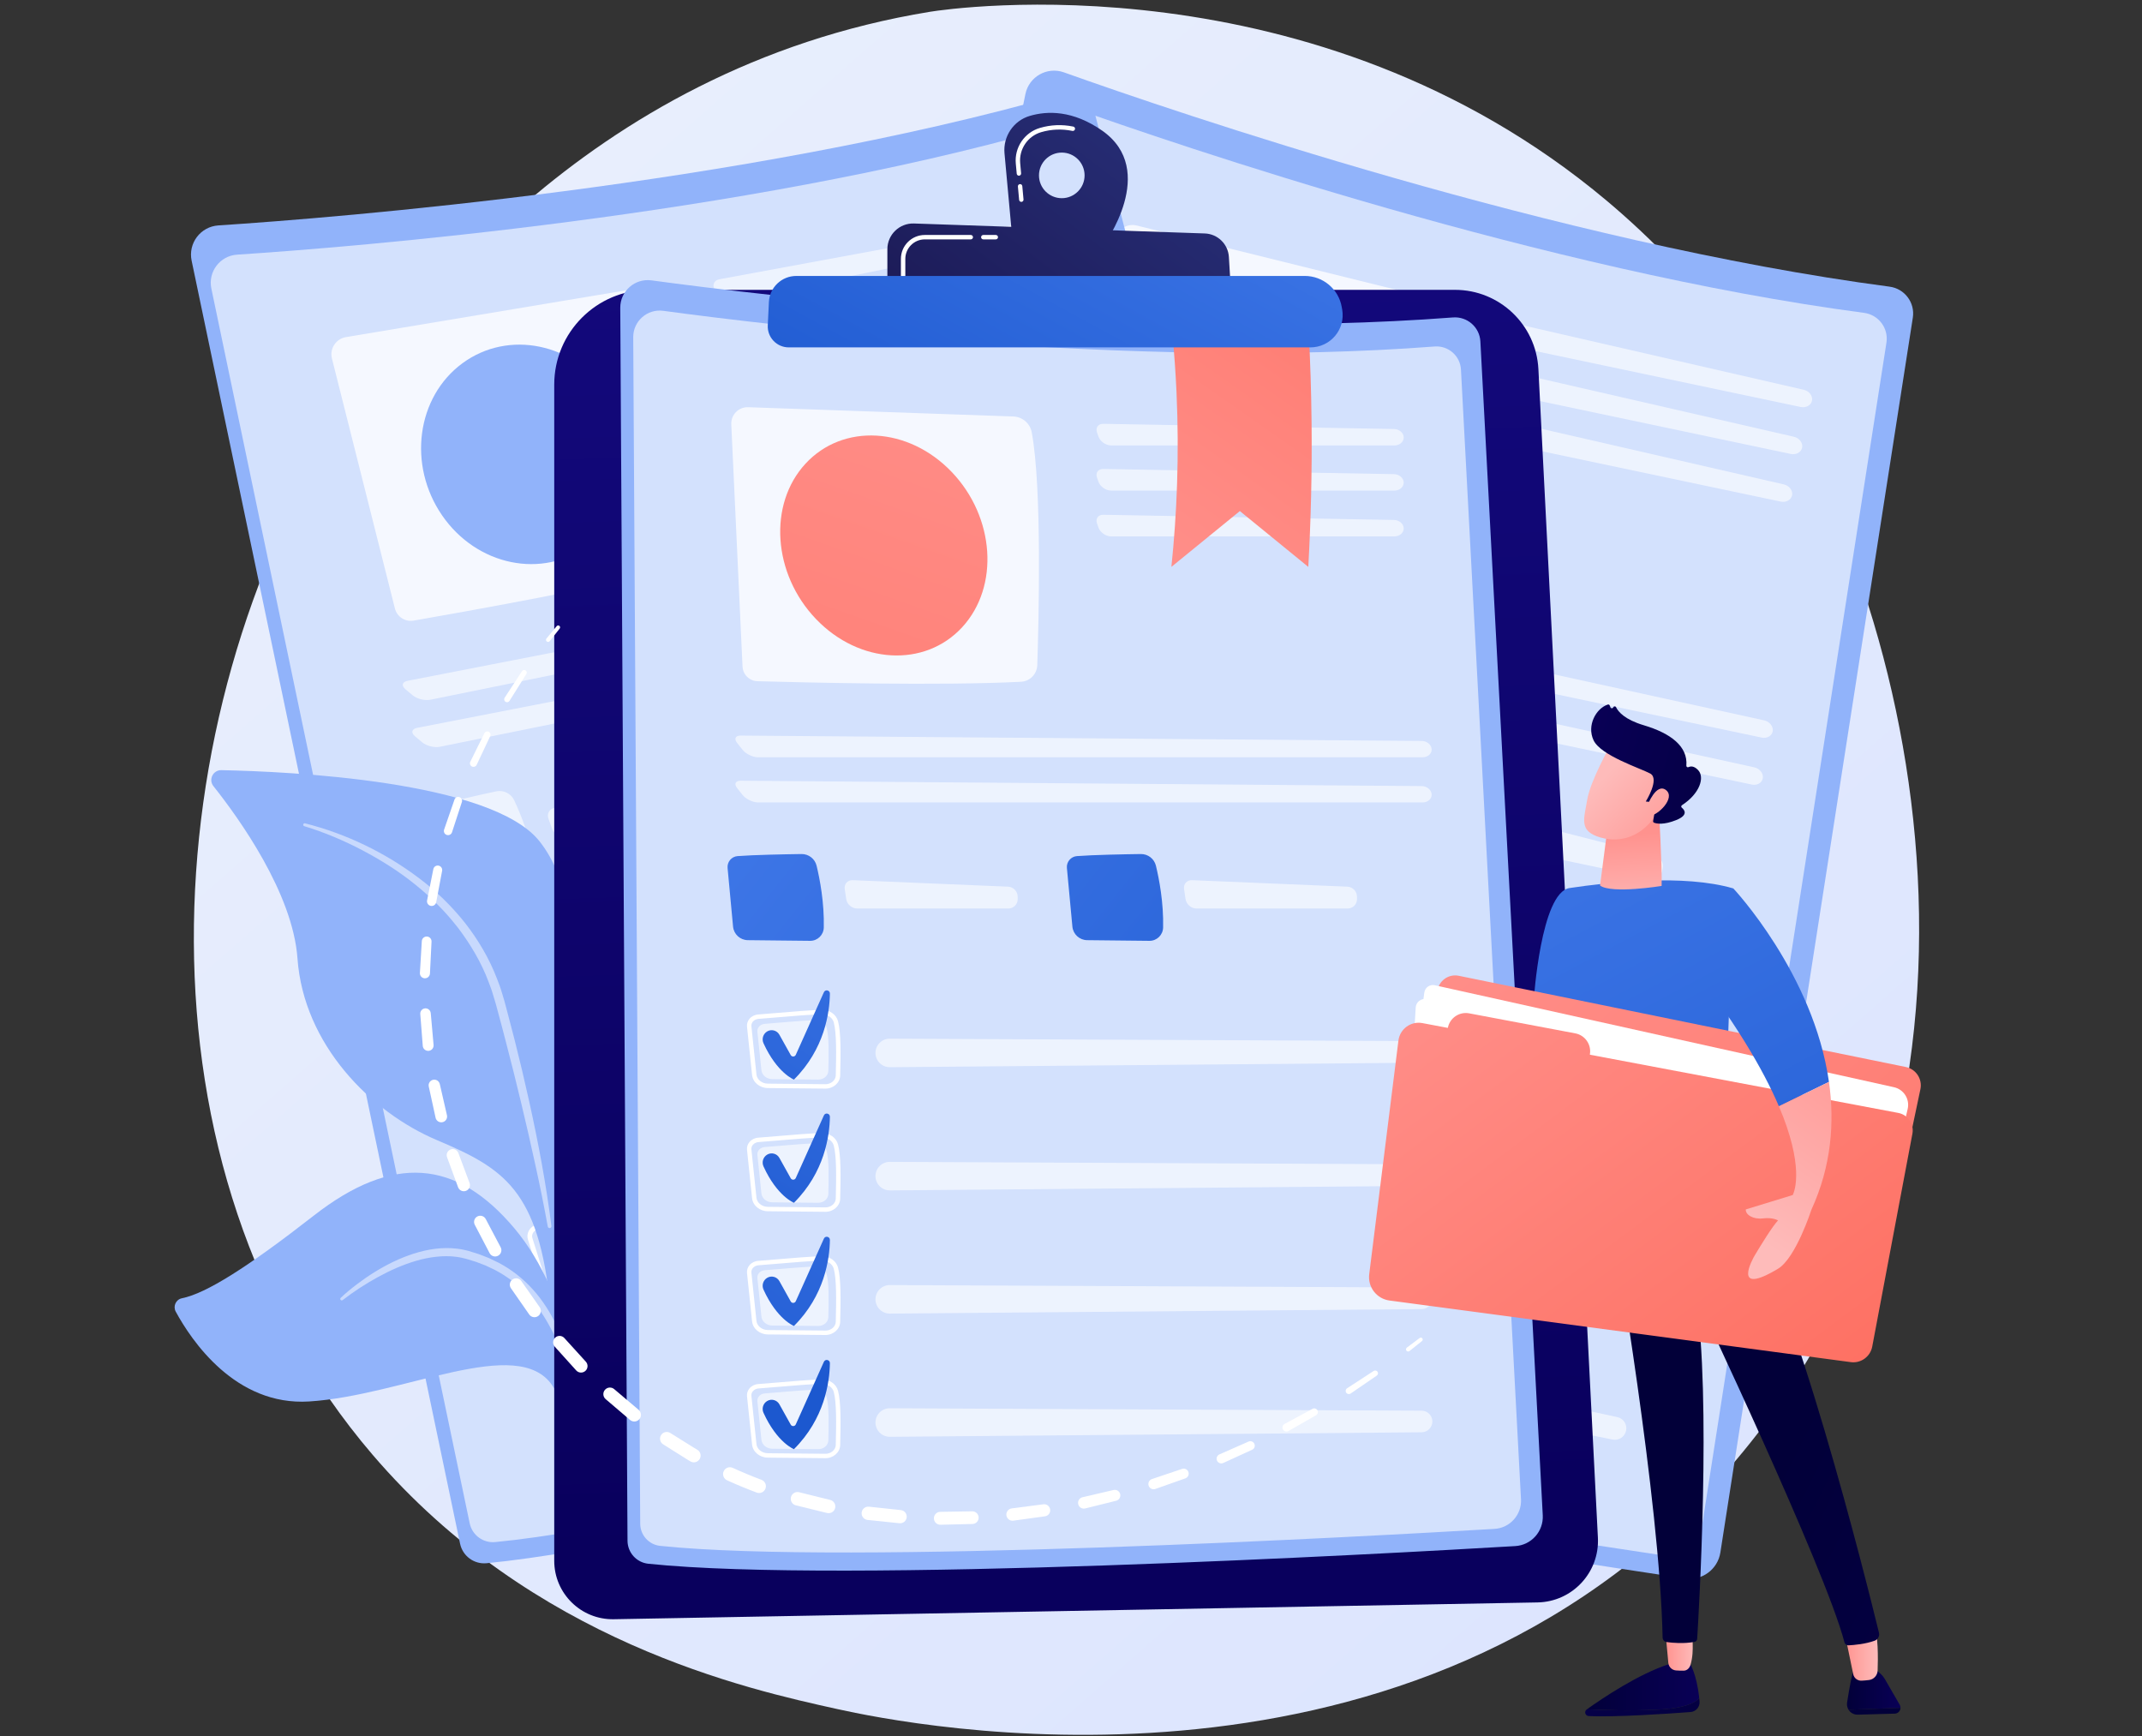
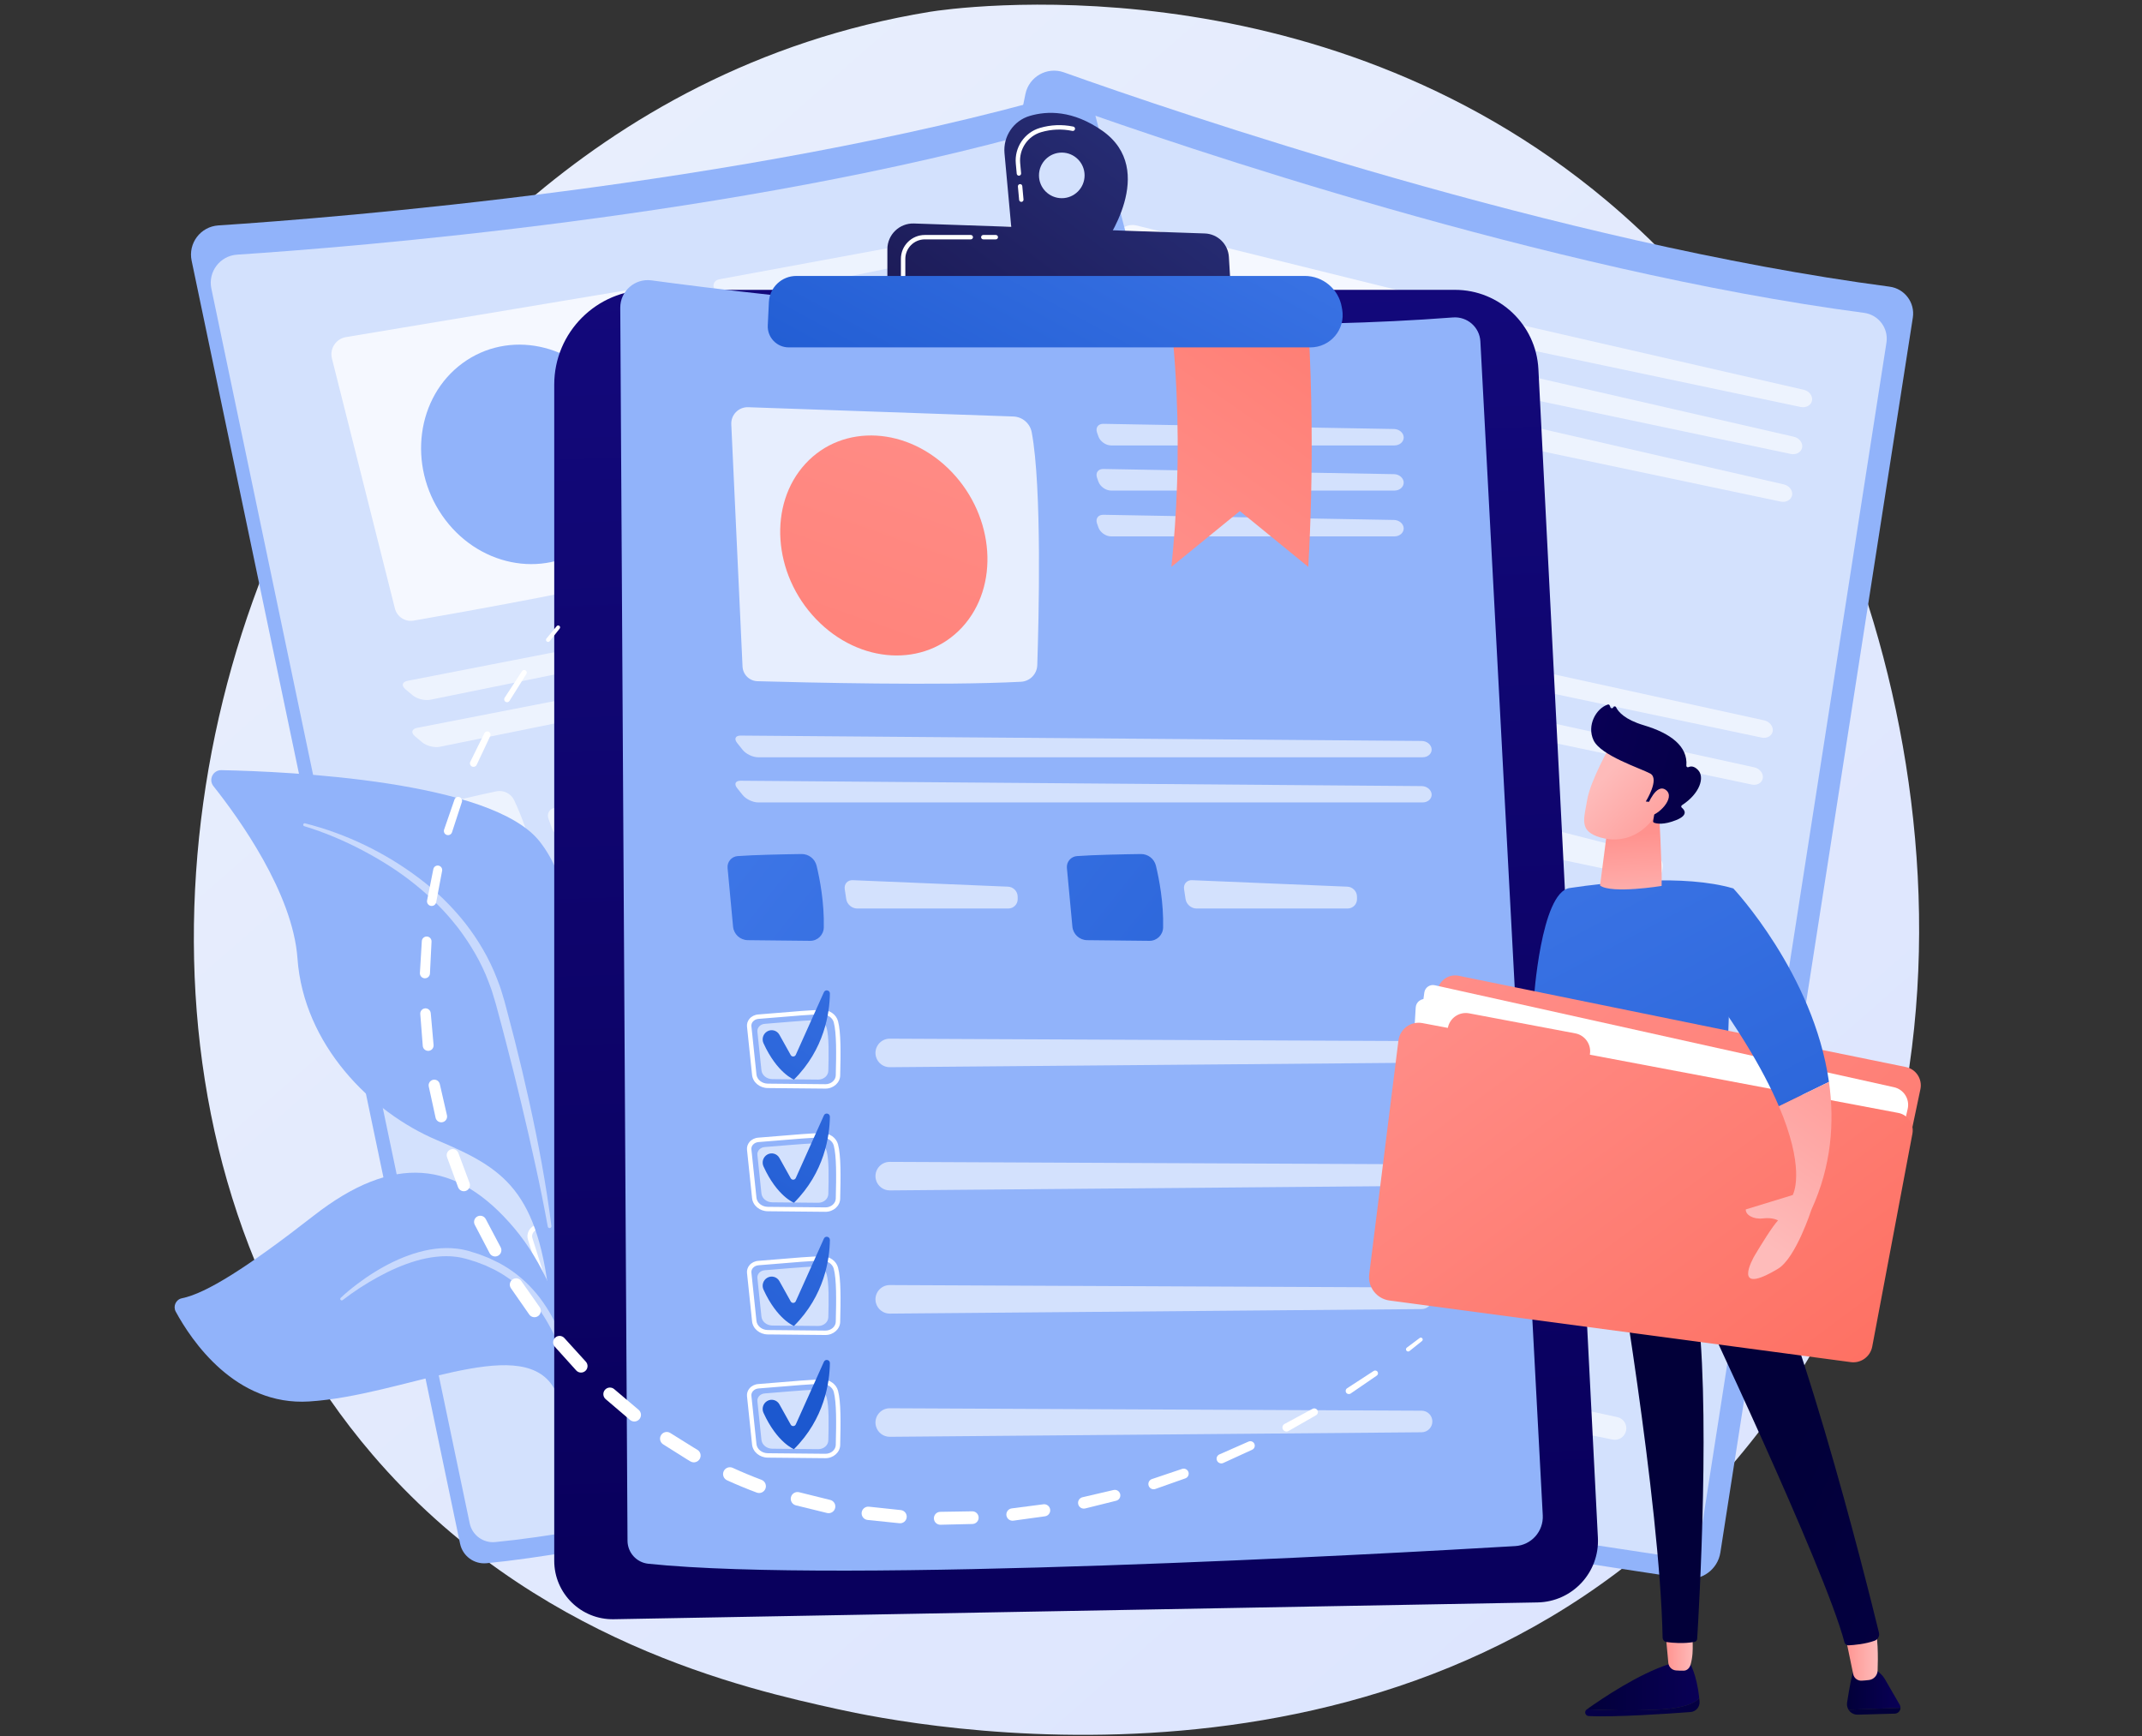
<svg xmlns="http://www.w3.org/2000/svg" width="380" height="308" viewBox="0 0 380 308" fill="none">
  <rect x="0" y="0" width="380" height="308" fill="#333333" stroke="none" />
  <g clip-path="url(#clip0_610_6900)">
    <path d="M303.143 264.408C247.194 323.45 161.254 305.983 148.551 303.176C132.547 299.64 94.471 291.228 66.057 258.01C22.557 207.154 26.95 127.673 60.545 74.089C70.32 58.498 103.218 12.162 164.996 2.088C168.606 1.5 233.117 -7.959 285.022 35.592C292.02 41.465 303.316 52.098 313.217 67.583C343.928 115.617 358.463 206.027 303.142 264.408H303.143Z" fill="url(#paint0_linear_610_6900)" />
    <path d="M181.912 16.688C182.545 13.594 185.767 11.775 188.742 12.835C208.475 19.872 276.531 43.113 335.217 50.851C337.894 51.204 339.759 53.681 339.344 56.349L305.202 275.397C304.734 278.4 301.931 280.463 298.924 280.012C274.331 276.33 173.128 260.805 138.236 249.548C136.112 248.862 134.849 246.686 135.297 244.501L181.912 16.688Z" fill="#91B3FA" />
    <path opacity="0.6" d="M183.16 22.621C183.77 19.643 186.871 17.891 189.733 18.913C208.722 25.684 274.216 48.05 330.692 55.497C333.268 55.837 335.063 58.221 334.663 60.788L301.808 271.586C301.357 274.476 298.659 276.461 295.766 276.028C272.1 272.485 174.707 257.544 141.129 246.71C139.085 246.05 137.87 243.957 138.3 241.853L183.16 22.621Z" fill="white" />
    <path opacity="0.78" d="M201.658 40.006C199.907 39.573 198.159 40.727 197.869 42.508L190.526 87.637C190.282 89.138 191.233 90.573 192.712 90.928C200.94 92.906 226.599 98.971 241.322 101.281C242.987 101.542 244.572 100.485 244.974 98.848C247.018 90.525 252.768 66.258 253.007 55.657C253.046 53.944 251.884 52.439 250.221 52.027L201.658 40.005V40.006Z" fill="white" />
    <path d="M231.815 67.972C233.774 62.916 231.264 57.229 226.207 55.27C221.151 53.31 215.464 55.821 213.504 60.877C211.545 65.934 214.056 71.621 219.112 73.58C224.169 75.539 229.856 73.029 231.815 67.972Z" fill="url(#paint1_linear_610_6900)" />
    <path d="M202.115 89.551L232.724 96.002C234.601 96.397 236.161 94.563 235.484 92.768C233.741 88.152 229.562 81.029 220.084 79.313C210.95 77.659 204.43 81.923 200.909 85.225C199.414 86.627 200.111 89.128 202.115 89.551Z" fill="url(#paint2_linear_610_6900)" />
    <g opacity="0.6">
      <path d="M319.448 72.194C320.406 72.396 321.313 71.883 321.463 71.053C321.613 70.224 320.954 69.365 319.999 69.147L266.552 56.883C265.597 56.664 264.92 57.28 265.048 58.251L265.152 59.034C265.279 60.004 266.168 60.965 267.127 61.167L319.448 72.194Z" fill="white" />
    </g>
    <g opacity="0.6">
      <path d="M264.797 65.215C263.842 64.996 263.166 65.611 263.293 66.582L263.397 67.365C263.524 68.336 264.413 69.296 265.373 69.499L317.693 80.525C318.651 80.728 319.558 80.215 319.708 79.385C319.858 78.555 319.199 77.697 318.244 77.478L264.797 65.215Z" fill="white" />
    </g>
    <g opacity="0.6">
      <path d="M263.016 73.668C262.061 73.449 261.384 74.065 261.512 75.035L261.615 75.819C261.743 76.789 262.632 77.75 263.591 77.952L315.912 88.979C316.87 89.181 317.776 88.668 317.926 87.838C318.076 87.009 317.418 86.15 316.463 85.931L263.016 73.668Z" fill="white" />
    </g>
    <g opacity="0.6">
      <path d="M312.531 130.841C313.489 131.043 314.371 130.524 314.491 129.688C314.61 128.852 313.925 127.997 312.968 127.787L187.493 100.307C186.536 100.097 186.113 100.642 186.551 101.519L187.307 103.025C187.745 103.9 188.889 104.782 189.848 104.984L312.531 130.841Z" fill="white" />
    </g>
    <g opacity="0.6">
      <path d="M185.737 108.639C184.779 108.43 184.356 108.975 184.795 109.851L185.55 111.357C185.989 112.233 187.133 113.114 188.091 113.317L310.774 139.174C311.733 139.376 312.615 138.857 312.735 138.021C312.854 137.184 312.168 136.329 311.212 136.119L185.737 108.639Z" fill="white" />
    </g>
    <path opacity="0.6" d="M182.238 122.431C185.309 122.836 190.99 123.921 194.114 124.535C195.438 124.794 196.408 125.933 196.447 127.281C196.522 129.9 196.44 134.403 195.369 138.966C195.048 140.332 193.692 141.192 192.323 140.887L180.854 138.34C179.443 138.027 178.497 136.699 178.662 135.264L179.931 124.237C180.062 123.096 181.1 122.281 182.239 122.431H182.238Z" fill="white" />
    <g opacity="0.6">
      <path d="M202.559 131.352C201.609 131.11 200.786 131.712 200.729 132.69L200.616 134.603C200.559 135.581 201.296 136.547 202.255 136.749L230.173 142.633C231.132 142.835 232.071 142.214 232.261 141.254L232.355 140.781C232.544 139.82 231.924 138.836 230.974 138.594L202.558 131.353L202.559 131.352Z" fill="white" />
    </g>
    <path opacity="0.6" d="M244.863 135.629C247.934 136.035 253.615 137.12 256.74 137.733C258.064 137.993 259.033 139.131 259.072 140.48C259.148 143.099 259.065 147.602 257.995 152.164C257.674 153.53 256.319 154.39 254.948 154.086L243.479 151.539C242.068 151.226 241.123 149.897 241.288 148.462L242.556 137.435C242.687 136.295 243.726 135.479 244.864 135.629H244.863Z" fill="white" />
    <g opacity="0.6">
      <path d="M265.186 144.55C264.236 144.308 263.413 144.91 263.356 145.889L263.243 147.801C263.186 148.78 263.923 149.745 264.882 149.947L292.8 155.832C293.759 156.034 294.698 155.413 294.888 154.452L294.981 153.979C295.171 153.018 294.551 152.034 293.601 151.792L265.185 144.551L265.186 144.55Z" fill="white" />
    </g>
    <path d="M189.414 168.756C189.404 168.753 189.395 168.751 189.385 168.749L178.799 166.412C177.287 166.078 176.256 164.772 176.4 163.373L177.343 154.277C177.399 153.742 177.67 153.26 178.106 152.918C178.595 152.536 179.248 152.369 179.898 152.46C180.804 152.587 182.086 152.745 183.442 152.913C186.298 153.265 189.852 153.704 191.822 154.093C193.249 154.387 194.28 155.485 194.355 156.797C194.477 158.956 193.613 162.813 192.64 166.911C192.323 168.241 190.88 169.064 189.414 168.756ZM179.782 153.284C179.355 153.224 178.931 153.329 178.619 153.574C178.362 153.775 178.203 154.055 178.171 154.362L177.228 163.459C177.127 164.436 177.879 165.356 178.978 165.599L189.564 167.936C189.571 167.937 189.579 167.939 189.585 167.94C190.613 168.157 191.617 167.613 191.829 166.719C192.787 162.684 193.638 158.892 193.523 156.843C193.47 155.926 192.695 155.131 191.66 154.91C189.72 154.527 186.182 154.09 183.34 153.739C181.98 153.571 180.695 153.413 179.782 153.285V153.284Z" fill="white" />
    <path opacity="0.6" d="M180.73 154.443C182.99 154.761 187.937 155.29 190.241 155.745C191.217 155.938 191.947 156.706 191.997 157.598C192.094 159.33 191.347 162.586 190.635 165.585C190.422 166.483 189.44 167.028 188.429 166.806L179.969 164.938C178.928 164.708 178.213 163.815 178.311 162.869L179.065 155.599C179.143 154.848 179.892 154.324 180.73 154.442V154.443Z" fill="white" />
    <g opacity="0.6">
      <path d="M199.975 164.809C200.037 166.039 200.925 167.07 202.131 167.313L300.453 187.161C301.565 187.385 302.647 186.657 302.857 185.542C303.061 184.458 302.363 183.408 301.285 183.176L203.231 162.043C201.5 161.669 199.886 163.04 199.975 164.809Z" fill="white" />
    </g>
    <path d="M180.887 155.934C181.772 155.637 182.728 156.127 183.004 157.018L184.306 161.21C184.436 161.63 184.989 161.721 185.248 161.366L192.872 150.907C193.251 150.385 194.069 150.761 193.927 151.39C193.129 154.913 190.776 161.433 183.944 165.866C183.944 165.866 181.087 164.001 179.741 157.97C179.547 157.099 180.04 156.217 180.886 155.934H180.887Z" fill="url(#paint3_linear_610_6900)" />
    <path d="M184.623 191.491C184.613 191.488 184.604 191.486 184.594 191.484L174.008 189.147C172.495 188.813 171.464 187.506 171.609 186.108L172.552 177.012C172.607 176.477 172.878 175.995 173.315 175.653C173.803 175.271 174.457 175.103 175.106 175.194C176.013 175.322 177.294 175.48 178.65 175.648C181.506 176 185.06 176.438 187.031 176.828C187.045 176.832 187.06 176.834 187.074 176.837C188.469 177.131 189.49 178.233 189.564 179.532C189.686 181.691 188.822 185.548 187.849 189.646C187.533 190.976 186.09 191.799 184.624 191.491H184.623ZM174.991 176.019C174.563 175.959 174.14 176.064 173.828 176.308C173.57 176.51 173.411 176.789 173.379 177.097L172.436 186.194C172.335 187.171 173.087 188.091 174.187 188.334L184.773 190.671C184.779 190.672 184.787 190.674 184.794 190.675C185.821 190.892 186.825 190.348 187.037 189.454C187.996 185.417 188.847 181.626 188.731 179.578C188.679 178.661 187.895 177.843 186.869 177.645C184.928 177.261 181.391 176.825 178.548 176.474C177.189 176.306 175.904 176.147 174.991 176.02V176.019Z" fill="white" />
    <path opacity="0.6" d="M175.94 177.178C178.2 177.496 183.147 178.024 185.451 178.48C186.427 178.673 187.157 179.441 187.207 180.332C187.304 182.065 186.557 185.321 185.845 188.319C185.632 189.218 184.65 189.763 183.639 189.541L175.179 187.673C174.138 187.443 173.423 186.55 173.521 185.604L174.275 178.334C174.353 177.582 175.102 177.059 175.94 177.177V177.178Z" fill="white" />
    <g opacity="0.6">
      <path d="M195.185 187.544C195.247 188.774 196.134 189.804 197.341 190.048L295.662 209.896C296.774 210.12 297.856 209.392 298.066 208.276C298.27 207.192 297.573 206.143 296.494 205.911L198.44 184.777C196.71 184.404 195.096 185.775 195.185 187.544Z" fill="white" />
    </g>
-     <path d="M176.096 178.669C176.981 178.372 177.936 178.862 178.213 179.753L179.514 183.945C179.644 184.364 180.197 184.455 180.456 184.101L188.08 173.642C188.46 173.12 189.277 173.496 189.135 174.125C188.338 177.648 185.984 184.168 179.152 188.601C179.152 188.601 176.296 186.736 174.949 180.705C174.755 179.834 175.248 178.953 176.095 178.669H176.096Z" fill="url(#paint4_linear_610_6900)" />
    <path d="M179.831 214.224C179.821 214.222 179.812 214.22 179.802 214.218L169.216 211.881C167.703 211.548 166.672 210.241 166.817 208.843L167.76 199.746C167.815 199.212 168.086 198.73 168.523 198.388C169.011 198.006 169.665 197.838 170.314 197.929C171.221 198.057 172.502 198.215 173.858 198.382C176.714 198.735 180.268 199.173 182.239 199.563C182.253 199.566 182.268 199.569 182.282 199.572C183.677 199.866 184.698 200.968 184.772 202.267C184.894 204.426 184.03 208.283 183.057 212.381C182.741 213.711 181.298 214.534 179.832 214.225L179.831 214.224ZM170.199 198.753C169.771 198.693 169.348 198.799 169.036 199.043C168.778 199.244 168.619 199.524 168.587 199.832L167.644 208.929C167.543 209.906 168.295 210.826 169.395 211.068L179.981 213.406C179.987 213.407 179.995 213.409 180.002 213.41C181.029 213.627 182.033 213.081 182.245 212.188C183.204 208.153 184.055 204.361 183.939 202.313C183.887 201.396 183.103 200.576 182.077 200.38C180.136 199.996 176.599 199.56 173.756 199.209C172.397 199.041 171.112 198.882 170.199 198.755V198.753Z" fill="white" />
    <path opacity="0.6" d="M171.148 199.913C173.408 200.231 178.355 200.759 180.659 201.215C181.635 201.408 182.365 202.175 182.415 203.067C182.512 204.8 181.765 208.055 181.053 211.054C180.84 211.953 179.858 212.498 178.847 212.276L170.387 210.408C169.346 210.178 168.631 209.285 168.729 208.339L169.483 201.069C169.561 200.317 170.31 199.795 171.148 199.912V199.913Z" fill="white" />
    <g opacity="0.6">
      <path d="M190.393 210.279C190.455 211.509 191.342 212.539 192.549 212.783L290.87 232.631C291.982 232.855 293.064 232.126 293.274 231.011C293.478 229.927 292.781 228.878 291.702 228.646L193.648 207.512C191.918 207.139 190.304 208.51 190.393 210.279Z" fill="white" />
    </g>
    <path d="M171.305 201.404C172.19 201.107 173.145 201.597 173.422 202.488L174.723 206.679C174.853 207.099 175.406 207.19 175.665 206.836L183.289 196.377C183.669 195.855 184.486 196.231 184.344 196.86C183.547 200.383 181.193 206.903 174.361 211.335C174.361 211.335 171.505 209.471 170.158 203.44C169.964 202.569 170.457 201.687 171.304 201.404H171.305Z" fill="url(#paint5_linear_610_6900)" />
    <path d="M175.04 236.959C175.03 236.957 175.021 236.954 175.011 236.952L164.425 234.615C162.912 234.282 161.881 232.976 162.026 231.578L162.969 222.481C163.024 221.947 163.295 221.465 163.732 221.123C164.22 220.741 164.873 220.573 165.523 220.664C166.43 220.792 167.711 220.949 169.067 221.117C171.923 221.469 175.477 221.908 177.448 222.298C177.462 222.301 177.477 222.303 177.491 222.307C178.886 222.601 179.907 223.703 179.981 225.001C180.103 227.16 179.239 231.018 178.266 235.115C177.95 236.446 176.507 237.269 175.041 236.96L175.04 236.959ZM165.409 221.488C164.981 221.428 164.558 221.534 164.246 221.778C163.988 221.979 163.829 222.259 163.797 222.567L162.854 231.663C162.753 232.641 163.505 233.56 164.605 233.802L175.191 236.14C175.197 236.141 175.205 236.144 175.212 236.145C176.239 236.361 177.243 235.817 177.455 234.923C178.414 230.888 179.265 227.096 179.149 225.048C179.097 224.13 178.314 223.307 177.287 223.114C175.346 222.731 171.809 222.294 168.966 221.943C167.607 221.776 166.322 221.617 165.409 221.489V221.488Z" fill="white" />
    <path opacity="0.6" d="M166.356 222.648C168.617 222.965 173.564 223.494 175.867 223.95C176.843 224.143 177.573 224.91 177.623 225.802C177.721 227.535 176.973 230.79 176.261 233.789C176.048 234.688 175.066 235.233 174.056 235.011L165.595 233.143C164.555 232.913 163.839 232.02 163.937 231.074L164.691 223.804C164.769 223.052 165.519 222.53 166.356 222.647V222.648Z" fill="white" />
    <g opacity="0.6">
      <path d="M185.602 233.014C185.664 234.243 186.551 235.274 187.758 235.517L286.079 255.366C287.191 255.59 288.273 254.861 288.483 253.746C288.687 252.662 287.99 251.613 286.911 251.38L188.857 230.247C187.127 229.874 185.513 231.245 185.602 233.014Z" fill="white" />
    </g>
    <path d="M166.513 224.138C167.398 223.842 168.353 224.331 168.63 225.222L169.931 229.414C170.061 229.834 170.614 229.925 170.873 229.571L178.497 219.111C178.877 218.589 179.694 218.966 179.552 219.594C178.755 223.117 176.401 229.637 169.569 234.07C169.569 234.07 166.713 232.205 165.366 226.174C165.172 225.303 165.665 224.421 166.512 224.138H166.513Z" fill="url(#paint6_linear_610_6900)" />
    <path d="M33.994 46.235C33.348 43.143 35.582 40.195 38.734 39.987C59.639 38.615 131.33 32.938 188.268 16.75C190.865 16.011 193.56 17.545 194.237 20.158L249.832 234.767C250.594 237.709 248.839 240.714 245.901 241.494C221.867 247.875 122.813 273.787 86.319 277.303C84.097 277.517 82.075 276.021 81.618 273.836L33.994 46.235Z" fill="#91B3FA" />
    <path opacity="0.6" d="M37.495 51.185C36.872 48.21 39.025 45.372 42.057 45.173C62.174 43.852 131.166 38.389 185.96 22.811C188.459 22.1 191.052 23.576 191.703 26.09L245.204 232.617C245.937 235.45 244.249 238.341 241.421 239.092C218.292 245.232 122.968 270.17 87.848 273.552C85.711 273.758 83.764 272.318 83.324 270.217L37.495 51.185Z" fill="white" />
    <path opacity="0.78" d="M58.889 63.601L70.059 107.938C70.431 109.413 71.874 110.352 73.372 110.092C81.709 108.643 107.668 104.026 122.099 100.304C123.732 99.883 124.766 98.282 124.485 96.621C123.058 88.169 118.705 63.614 114.718 53.789C114.073 52.202 112.41 51.281 110.72 51.563L61.374 59.801C59.595 60.099 58.449 61.851 58.889 63.601Z" fill="white" />
    <path d="M107.945 69.763C114.104 78.692 112.493 90.783 104.347 96.769C96.2 102.756 84.602 100.37 78.443 91.442C72.284 82.513 73.895 70.422 82.042 64.435C90.189 58.448 101.786 60.834 107.945 69.763Z" fill="#91B3FA" />
    <g opacity="0.6">
      <path d="M182.265 42.599C183.225 42.403 183.853 41.572 183.662 40.752C183.471 39.931 182.525 39.404 181.562 39.582L127.638 49.537C126.675 49.715 126.297 50.548 126.8 51.389L127.206 52.066C127.709 52.907 128.905 53.436 129.866 53.24L182.266 42.598L182.265 42.599Z" fill="white" />
    </g>
    <g opacity="0.6">
      <path d="M129.332 57.883C128.369 58.061 127.991 58.894 128.494 59.734L128.9 60.412C129.403 61.253 130.599 61.781 131.56 61.586L183.96 50.943C184.92 50.748 185.549 49.917 185.358 49.096C185.165 48.275 184.22 47.749 183.257 47.927L129.333 57.882L129.332 57.883Z" fill="white" />
    </g>
    <g opacity="0.6">
      <path d="M131.051 66.349C130.088 66.526 129.711 67.359 130.214 68.2L130.619 68.878C131.122 69.719 132.318 70.247 133.279 70.052L185.68 59.409C186.639 59.214 187.268 58.383 187.077 57.562C186.885 56.741 185.939 56.215 184.977 56.392L131.052 66.348L131.051 66.349Z" fill="white" />
    </g>
    <g opacity="0.6">
      <path d="M199.19 99.175C200.15 98.98 200.754 98.154 200.532 97.339C200.31 96.524 199.341 96.011 198.379 96.198L72.303 120.773C71.341 120.96 71.169 121.629 71.92 122.258L73.211 123.34C73.962 123.97 75.361 124.326 76.321 124.13L199.19 99.174V99.175Z" fill="white" />
    </g>
    <g opacity="0.6">
      <path d="M73.999 129.117C73.037 129.305 72.865 129.974 73.615 130.602L74.906 131.685C75.657 132.315 77.056 132.67 78.016 132.475L200.885 107.519C201.845 107.323 202.449 106.498 202.227 105.683C202.005 104.868 201.036 104.354 200.075 104.542L73.999 129.116V129.117Z" fill="white" />
    </g>
    <path opacity="0.6" d="M76.259 143.164C79.238 142.318 84.885 141.058 87.995 140.382C89.313 140.095 90.654 140.755 91.226 141.977C92.335 144.35 94.046 148.517 94.874 153.13C95.122 154.512 94.219 155.838 92.841 156.104L81.303 158.319C79.883 158.591 78.489 157.748 78.071 156.365L74.859 145.74C74.527 144.64 75.156 143.48 76.26 143.166L76.259 143.164Z" fill="white" />
    <g opacity="0.6">
      <path d="M98.453 143.288C97.486 143.442 96.969 144.322 97.305 145.242L97.96 147.042C98.295 147.963 99.355 148.556 100.316 148.361L128.276 142.682C129.236 142.487 129.852 141.544 129.646 140.586L129.544 140.116C129.337 139.158 128.376 138.502 127.409 138.656L98.453 143.288Z" fill="white" />
    </g>
    <path opacity="0.6" d="M138.98 130.426C141.959 129.579 147.606 128.321 150.716 127.643C152.034 127.357 153.375 128.017 153.947 129.238C155.056 131.612 156.767 135.778 157.595 140.392C157.843 141.774 156.94 143.1 155.562 143.365L144.024 145.58C142.605 145.852 141.209 145.009 140.792 143.626L137.579 133.001C137.247 131.903 137.876 130.741 138.981 130.428L138.98 130.426Z" fill="white" />
    <g opacity="0.6">
      <path d="M161.174 130.549C160.207 130.704 159.69 131.583 160.026 132.504L160.682 134.303C161.018 135.224 162.077 135.817 163.038 135.623L190.999 129.944C191.958 129.748 192.575 128.805 192.368 127.848L192.266 127.377C192.059 126.42 191.098 125.763 190.131 125.918L161.175 130.549H161.174Z" fill="white" />
    </g>
    <path d="M101.231 182.837C101.221 182.839 101.212 182.842 101.202 182.843L90.558 184.899C89.037 185.192 87.573 184.402 87.15 183.062L84.406 174.338C84.245 173.826 84.303 173.276 84.567 172.789C84.864 172.243 85.397 171.831 86.03 171.656C86.913 171.413 88.151 171.049 89.462 170.665C92.223 169.855 95.659 168.847 97.622 168.423C99.048 168.126 100.431 168.725 101.02 169.899C101.988 171.832 102.727 175.715 103.46 179.863C103.698 181.21 102.7 182.537 101.231 182.836V182.837ZM86.251 172.459C85.834 172.573 85.488 172.839 85.298 173.186C85.141 173.473 85.107 173.794 85.199 174.088L87.944 182.812C88.238 183.749 89.294 184.294 90.399 184.081L101.043 182.025C101.05 182.024 101.057 182.022 101.064 182.021C102.094 181.812 102.799 180.913 102.639 180.008C101.917 175.923 101.193 172.106 100.274 170.272C99.862 169.45 98.835 169.029 97.798 169.237C95.864 169.654 92.444 170.658 89.696 171.464C88.381 171.849 87.139 172.213 86.25 172.459H86.251Z" fill="white" />
    <path opacity="0.6" d="M87.58 173.146C89.781 172.541 94.532 171.063 96.827 170.567C97.799 170.357 98.774 170.773 99.174 171.571C99.951 173.123 100.556 176.407 101.093 179.443C101.254 180.352 100.57 181.243 99.553 181.439L91.048 183.081C90.001 183.284 88.991 182.747 88.705 181.841L86.512 174.869C86.285 174.148 86.765 173.371 87.581 173.146H87.58Z" fill="white" />
    <g opacity="0.6">
      <path d="M109.36 175.022C109.904 176.126 111.128 176.719 112.332 176.465L210.457 155.663C211.566 155.427 212.27 154.33 212.019 153.223C211.776 152.146 210.72 151.46 209.638 151.674L111.249 171.192C109.512 171.536 108.576 173.435 109.359 175.022H109.36Z" fill="white" />
    </g>
    <path d="M105.856 205.606C105.846 205.609 105.837 205.611 105.827 205.612L95.183 207.668C93.662 207.961 92.198 207.171 91.775 205.831L89.031 197.106C88.87 196.594 88.928 196.044 89.192 195.557C89.489 195.011 90.022 194.599 90.655 194.424C91.538 194.181 92.776 193.818 94.087 193.433C96.848 192.624 100.284 191.615 102.247 191.191C102.262 191.187 102.276 191.184 102.289 191.182C103.687 190.899 105.062 191.505 105.644 192.668C106.612 194.602 107.351 198.485 108.084 202.632C108.321 203.979 107.324 205.307 105.855 205.605L105.856 205.606ZM90.876 195.228C90.459 195.342 90.113 195.608 89.923 195.956C89.766 196.242 89.732 196.563 89.824 196.857L92.569 205.581C92.863 206.518 93.919 207.064 95.024 206.85L105.668 204.794C105.675 204.793 105.682 204.791 105.689 204.79C106.719 204.581 107.424 203.683 107.264 202.777C106.542 198.692 105.818 194.875 104.899 193.041C104.487 192.22 103.443 191.782 102.423 192.006C100.49 192.424 97.069 193.428 94.321 194.233C93.006 194.618 91.764 194.983 90.875 195.228H90.876Z" fill="white" />
-     <path opacity="0.6" d="M92.205 195.916C94.406 195.31 99.157 193.832 101.452 193.337C102.424 193.127 103.399 193.542 103.799 194.341C104.576 195.892 105.181 199.177 105.718 202.212C105.879 203.122 105.195 204.013 104.178 204.208L95.673 205.851C94.626 206.053 93.616 205.518 93.33 204.61L91.137 197.638C90.91 196.917 91.39 196.14 92.206 195.916H92.205Z" fill="white" />
    <g opacity="0.6">
      <path d="M113.985 197.792C114.529 198.896 115.753 199.489 116.957 199.234L215.082 178.432C216.191 178.197 216.895 177.099 216.644 175.992C216.401 174.916 215.345 174.229 214.263 174.444L115.874 193.961C114.137 194.305 113.201 196.204 113.984 197.792H113.985Z" fill="white" />
    </g>
    <path d="M110.481 228.375C110.471 228.377 110.462 228.379 110.452 228.38L99.808 230.436C98.287 230.73 96.823 229.941 96.4 228.599L93.656 219.876C93.495 219.364 93.553 218.813 93.818 218.325C94.115 217.78 94.648 217.368 95.281 217.193C96.164 216.95 97.402 216.587 98.713 216.202C101.474 215.393 104.911 214.384 106.873 213.96C106.888 213.957 106.902 213.953 106.915 213.951C108.313 213.668 109.688 214.274 110.27 215.437C111.238 217.371 111.977 221.254 112.71 225.401C112.948 226.749 111.95 228.076 110.481 228.375ZM95.501 217.996C95.084 218.111 94.738 218.376 94.548 218.724C94.391 219.01 94.357 219.331 94.449 219.626L97.193 228.349C97.488 229.286 98.544 229.832 99.649 229.619L110.294 227.563C110.301 227.562 110.309 227.559 110.315 227.558C111.345 227.349 112.05 226.451 111.89 225.546C111.168 221.461 110.444 217.643 109.525 215.809C109.113 214.988 108.068 214.546 107.049 214.774C105.116 215.192 101.695 216.196 98.947 217.001C97.632 217.386 96.39 217.751 95.501 217.996Z" fill="white" />
    <path opacity="0.6" d="M96.83 218.685C99.03 218.08 103.782 216.601 106.076 216.106C107.048 215.896 108.023 216.311 108.423 217.11C109.201 218.662 109.806 221.946 110.342 224.981C110.503 225.891 109.819 226.782 108.803 226.977L100.297 228.62C99.251 228.822 98.24 228.286 97.955 227.379L95.761 220.408C95.535 219.687 96.014 218.909 96.831 218.685H96.83Z" fill="white" />
    <g opacity="0.6">
      <path d="M118.61 220.561C119.154 221.665 120.378 222.258 121.582 222.003L219.706 201.201C220.816 200.966 221.52 199.868 221.269 198.761C221.026 197.685 219.969 196.998 218.888 197.213L120.499 216.73C118.762 217.074 117.826 218.973 118.609 220.561H118.61Z" fill="white" />
    </g>
    <path d="M115.106 251.144C115.096 251.146 115.087 251.148 115.077 251.149L104.433 253.205C102.912 253.5 101.447 252.71 101.025 251.368L98.281 242.644C98.12 242.132 98.178 241.581 98.443 241.093C98.74 240.548 99.273 240.136 99.906 239.961C100.789 239.718 102.027 239.355 103.338 238.971C106.099 238.161 109.536 237.152 111.498 236.728C111.513 236.725 111.527 236.721 111.54 236.719C112.938 236.436 114.313 237.042 114.895 238.205C115.863 240.139 116.602 244.022 117.335 248.169C117.573 249.517 116.575 250.844 115.106 251.143V251.144ZM100.125 240.765C99.708 240.88 99.362 241.145 99.172 241.493C99.015 241.78 98.981 242.1 99.073 242.395L101.817 251.118C102.112 252.056 103.168 252.601 104.273 252.388L114.918 250.332C114.925 250.331 114.932 250.329 114.939 250.327C115.969 250.119 116.674 249.22 116.514 248.315C115.792 244.23 115.068 240.412 114.149 238.578C113.737 237.758 112.692 237.312 111.673 237.543C109.74 237.961 106.319 238.965 103.571 239.77C102.256 240.156 101.014 240.52 100.126 240.765H100.125Z" fill="white" />
    <path opacity="0.6" d="M101.455 241.454C103.655 240.849 108.407 239.37 110.701 238.875C111.673 238.665 112.648 239.08 113.048 239.879C113.826 241.431 114.431 244.715 114.967 247.75C115.128 248.66 114.444 249.551 113.428 249.746L104.922 251.389C103.876 251.591 102.865 251.055 102.58 250.148L100.386 243.177C100.16 242.456 100.639 241.678 101.456 241.454H101.455Z" fill="white" />
    <g opacity="0.6">
      <path d="M123.234 243.33C123.778 244.434 125.002 245.027 126.206 244.773L224.33 223.971C225.44 223.735 226.144 222.638 225.893 221.53C225.65 220.454 224.593 219.768 223.512 219.982L125.123 239.499C123.386 239.843 122.45 241.743 123.233 243.33H123.234Z" fill="white" />
    </g>
    <path d="M102.19 242.76C102.884 242.137 103.956 242.207 104.564 242.916L107.423 246.247C107.709 246.58 108.252 246.444 108.349 246.017L111.196 233.39C111.338 232.761 112.236 232.781 112.356 233.416C113.022 236.966 113.449 243.884 108.939 250.664C108.939 250.664 105.577 250.085 101.947 245.084C101.423 244.362 101.526 243.357 102.19 242.761V242.76Z" fill="url(#paint7_linear_610_6900)" />
    <path d="M97.636 231.91C98.61 242.134 100.898 255.652 103.647 267.3H105.373C101.818 253.243 98.547 233.992 99.51 211.802C100.481 189.424 105.962 162.253 95.742 149.274C87.236 138.472 51.143 136.857 39.276 136.619C37.793 136.589 36.943 138.297 37.866 139.459C42.416 145.185 51.944 158.443 52.774 170.022C53.868 185.283 65.729 197.261 77.513 202.247C89.299 207.233 95.645 211.036 97.635 231.91H97.636Z" fill="#91B3FA" />
    <path opacity="0.5" d="M54.115 146.052C61.415 147.905 68.321 151.236 74.362 155.797C77.388 158.069 80.131 160.739 82.496 163.719C84.837 166.715 86.801 170.035 88.165 173.601L88.671 174.939C88.836 175.386 88.96 175.847 89.105 176.302C89.239 176.757 89.391 177.217 89.511 177.669L89.873 179.025C90.358 180.832 90.833 182.643 91.291 184.456C92.212 188.084 93.075 191.727 93.88 195.381C95.496 202.691 96.885 210.049 97.823 217.49C97.845 217.668 97.718 217.831 97.541 217.854C97.368 217.876 97.211 217.758 97.18 217.59L97.177 217.58C96.511 213.918 95.774 210.255 94.967 206.614C94.177 202.968 93.343 199.332 92.47 195.706L91.143 190.271L89.755 184.851C89.293 183.044 88.813 181.242 88.324 179.442L87.961 178.091C87.84 177.64 87.695 177.214 87.564 176.774C87.427 176.338 87.311 175.894 87.155 175.465L86.677 174.179C85.395 170.749 83.506 167.573 81.303 164.646C80.169 163.207 78.984 161.799 77.668 160.514L77.184 160.023L76.681 159.551C76.344 159.238 76.015 158.916 75.671 158.609C74.976 158.006 74.287 157.393 73.559 156.827C70.687 154.508 67.534 152.541 64.257 150.815C60.979 149.093 57.53 147.638 53.992 146.562L53.975 146.556C53.837 146.514 53.758 146.368 53.8 146.23C53.842 146.095 53.98 146.019 54.115 146.052Z" fill="white" />
    <path d="M97.976 245.758C104.149 254.82 103.356 259.892 103.546 264.187C103.579 264.95 103.622 266.027 103.71 267.301H105.396C105.052 265.553 104.808 263.79 104.721 262.061C104.121 250.199 101.445 229.953 91.215 217.843C80.986 205.732 69.784 204.627 55.67 215.637C43.907 224.811 36.57 229.442 32.267 230.303C31.202 230.516 30.658 231.719 31.177 232.674C33.937 237.757 41.739 249.431 54.84 248.609C71.551 247.561 91.805 236.697 97.977 245.76L97.976 245.758Z" fill="#91B3FA" />
    <path opacity="0.5" d="M60.449 230.223C61.373 229.343 62.353 228.55 63.364 227.785C64.374 227.022 65.415 226.295 66.499 225.632C68.659 224.298 70.965 223.16 73.42 222.375C74.648 221.988 75.912 221.689 77.206 221.525C78.499 221.368 79.822 221.347 81.133 221.509C81.459 221.562 81.789 221.594 82.112 221.666C82.433 221.741 82.765 221.803 83.076 221.892L84.918 222.463L86.721 223.164L88.468 224.004C90.758 225.211 92.829 226.842 94.553 228.762C96.29 230.678 97.65 232.885 98.768 235.172L99.188 236.03C99.332 236.315 99.437 236.616 99.562 236.908C99.8 237.498 100.055 238.08 100.278 238.674L100.897 240.472C101.117 241.067 101.257 241.686 101.435 242.292C102.136 244.724 102.618 247.202 103.034 249.683C103.058 249.822 102.964 249.953 102.826 249.976C102.693 249.998 102.568 249.914 102.537 249.786L102.535 249.779C101.946 247.347 101.379 244.913 100.571 242.557C100.203 241.367 99.738 240.215 99.305 239.054C99.071 238.479 98.806 237.921 98.558 237.354C98.427 237.074 98.317 236.785 98.169 236.513L97.739 235.695C96.599 233.51 95.215 231.462 93.562 229.672C91.909 227.881 89.946 226.403 87.797 225.272L86.148 224.491L84.441 223.838L82.688 223.304C82.397 223.222 82.111 223.166 81.822 223.096C81.535 223.029 81.238 223.001 80.946 222.95C79.769 222.795 78.565 222.804 77.368 222.941C76.171 223.069 74.979 223.321 73.809 223.663C71.464 224.346 69.203 225.364 67.03 226.551C65.948 227.153 64.876 227.781 63.836 228.462C62.798 229.144 61.773 229.864 60.797 230.62L60.79 230.625C60.675 230.715 60.509 230.693 60.419 230.578C60.336 230.47 60.349 230.317 60.446 230.225L60.449 230.223Z" fill="white" />
    <path d="M98.324 68.23C98.324 58.944 105.853 51.416 115.138 51.416H258.124C266.012 51.416 272.518 57.599 272.919 65.477L283.474 272.78C283.788 278.946 278.934 284.146 272.762 284.258L108.881 287.237C103.082 287.342 98.324 282.67 98.324 276.87V68.23Z" fill="url(#paint8_linear_610_6900)" />
    <path d="M110.038 54.606C110.02 51.635 112.634 49.336 115.577 49.735C135.103 52.383 202.248 60.572 257.763 56.311C260.294 56.117 262.492 58.035 262.626 60.571L273.693 268.798C273.846 271.654 271.665 274.095 268.811 274.264C245.462 275.646 149.306 280.987 115.009 277.395C112.922 277.176 111.337 275.419 111.324 273.32L110.038 54.606Z" fill="#91B3FA" />
-     <path opacity="0.6" d="M112.337 59.825C112.321 56.965 114.835 54.752 117.669 55.136C136.46 57.684 201.076 65.566 254.501 61.465C256.938 61.278 259.051 63.124 259.181 65.564L269.832 265.952C269.977 268.699 267.879 271.049 265.132 271.212C242.663 272.541 150.128 277.682 117.121 274.225C115.112 274.015 113.588 272.324 113.576 270.303L112.337 59.826V59.825Z" fill="white" />
    <path opacity="0.78" d="M129.733 75.274L131.729 118.235C131.796 119.663 132.95 120.799 134.379 120.84C142.335 121.065 167.128 121.669 181.127 120.939C182.711 120.857 183.964 119.575 184.016 117.99C184.283 109.933 184.867 86.483 183.031 76.681C182.734 75.098 181.374 73.938 179.763 73.881L132.735 72.236C131.039 72.177 129.654 73.578 129.733 75.273V75.274Z" fill="white" />
    <path d="M170.694 111.267C164.05 118.477 152.441 117.827 144.765 109.816C137.088 101.805 136.251 89.467 142.894 82.258C149.539 75.049 161.148 75.698 168.824 83.71C176.5 91.72 177.337 104.059 170.693 111.267H170.694Z" fill="url(#paint9_linear_610_6900)" />
    <g opacity="0.6">
      <path d="M247.391 79.014C248.313 79.014 249.047 78.365 249.025 77.572C249.001 76.779 248.228 76.117 247.308 76.102L195.738 75.183C194.817 75.166 194.313 75.864 194.62 76.734L194.866 77.434C195.173 78.304 196.177 79.015 197.098 79.015H247.391V79.014Z" fill="white" />
    </g>
    <g opacity="0.6">
      <path d="M195.736 83.191C194.815 83.174 194.311 83.872 194.618 84.742L194.864 85.443C195.171 86.312 196.175 87.023 197.096 87.023H247.389C248.311 87.023 249.045 86.374 249.023 85.581C248.999 84.788 248.226 84.126 247.306 84.111L195.736 83.192V83.191Z" fill="white" />
    </g>
    <g opacity="0.6">
      <path d="M195.736 91.317C194.815 91.3 194.311 91.998 194.618 92.868L194.864 93.569C195.171 94.438 196.175 95.149 197.096 95.149H247.389C248.311 95.149 249.045 94.5 249.023 93.707C248.999 92.914 248.226 92.252 247.306 92.237L195.736 91.318V91.317Z" fill="white" />
    </g>
    <g opacity="0.6">
      <path d="M252.399 134.333C253.321 134.333 254.031 133.684 253.979 132.891C253.927 132.098 253.131 131.444 252.209 131.438L131.395 130.486C130.473 130.478 130.189 131.062 130.763 131.783L131.751 133.022C132.325 133.743 133.548 134.333 134.47 134.333H252.4H252.399Z" fill="white" />
    </g>
    <g opacity="0.6">
      <path d="M131.395 138.494C130.473 138.486 130.189 139.07 130.763 139.791L131.751 141.031C132.325 141.751 133.548 142.341 134.47 142.341H252.4C253.322 142.341 254.032 141.693 253.98 140.899C253.928 140.106 253.132 139.452 252.21 139.446L131.396 138.494H131.395Z" fill="white" />
    </g>
    <path d="M130.85 151.865C133.754 151.643 139.194 151.54 142.189 151.498C143.457 151.48 144.57 152.34 144.868 153.573C145.445 155.968 146.243 160.129 146.143 164.536C146.113 165.856 145.031 166.91 143.711 166.895L132.661 166.777C131.303 166.762 130.174 165.724 130.048 164.37L129.076 153.975C128.976 152.9 129.773 151.948 130.85 151.864V151.865Z" fill="url(#paint10_linear_610_6900)" />
    <g opacity="0.6">
      <path d="M151.285 156.135C150.364 156.096 149.723 156.81 149.86 157.722L150.127 159.504C150.264 160.414 151.13 161.161 152.051 161.161H178.888C179.81 161.161 180.554 160.407 180.543 159.486L180.537 159.033C180.526 158.111 179.763 157.325 178.842 157.288L151.285 156.136V156.135Z" fill="white" />
    </g>
    <path d="M191.048 151.865C193.952 151.643 199.393 151.54 202.387 151.498C203.655 151.48 204.768 152.34 205.066 153.573C205.644 155.968 206.441 160.129 206.341 164.536C206.311 165.856 205.229 166.91 203.91 166.895L192.859 166.777C191.501 166.762 190.373 165.724 190.246 164.37L189.274 153.975C189.174 152.9 189.972 151.948 191.048 151.864V151.865Z" fill="url(#paint11_linear_610_6900)" />
    <g opacity="0.6">
      <path d="M211.482 156.135C210.562 156.096 209.921 156.81 210.057 157.722L210.325 159.504C210.462 160.414 211.328 161.161 212.249 161.161H239.085C240.007 161.161 240.751 160.407 240.74 159.486L240.735 159.033C240.724 158.111 239.961 157.325 239.04 157.288L211.482 156.136V156.135Z" fill="white" />
    </g>
    <path d="M146.441 193.11H146.413L136.217 193.012C134.76 192.998 133.558 191.996 133.419 190.681L132.523 182.125C132.47 181.623 132.626 181.127 132.961 180.727C133.337 180.28 133.905 179.999 134.522 179.957C135.38 179.898 136.591 179.795 137.872 179.686C140.568 179.456 143.925 179.171 145.813 179.148C147.184 179.141 148.346 179.952 148.669 181.145C149.2 183.108 149.153 186.826 149.052 190.786C149.02 192.073 147.85 193.11 146.441 193.11ZM134.575 180.739C134.17 180.767 133.801 180.947 133.561 181.231C133.363 181.467 133.271 181.755 133.301 182.043L134.198 190.599C134.294 191.517 135.165 192.218 136.223 192.229L146.42 192.327H146.44C147.428 192.327 148.246 191.631 148.268 190.766C148.368 186.866 148.414 183.212 147.911 181.349C147.686 180.515 146.817 179.934 145.822 179.931C143.962 179.954 140.621 180.238 137.937 180.467C136.653 180.576 135.44 180.679 134.575 180.739Z" fill="white" />
    <path opacity="0.6" d="M135.672 181.622C137.815 181.475 142.469 181.003 144.678 180.976C145.613 180.963 146.434 181.529 146.653 182.341C147.08 183.917 147.023 187.057 146.949 189.956C146.927 190.824 146.129 191.517 145.156 191.507L137.008 191.429C136.006 191.419 135.174 190.736 135.081 189.847L134.365 183.01C134.29 182.303 134.879 181.676 135.673 181.623L135.672 181.622Z" fill="white" />
    <g opacity="0.6">
      <path d="M155.396 187.429C155.692 188.548 156.708 189.325 157.866 189.315L252.209 188.511C253.276 188.502 254.13 187.621 254.107 186.555C254.085 185.517 253.239 184.687 252.202 184.682L157.856 184.252C156.191 184.244 154.972 185.819 155.397 187.43L155.396 187.429Z" fill="white" />
    </g>
    <path d="M136.106 182.964C136.864 182.519 137.838 182.785 138.266 183.551L140.277 187.157C140.478 187.518 141.005 187.494 141.174 187.118L146.163 176.012C146.411 175.458 147.237 175.645 147.228 176.253C147.177 179.649 146.276 186.107 140.848 191.512C140.848 191.512 137.857 190.349 135.448 185.06C135.1 184.295 135.383 183.389 136.107 182.964H136.106Z" fill="url(#paint12_linear_610_6900)" />
    <path d="M146.441 214.964H146.413L136.217 214.866C134.76 214.852 133.558 213.85 133.419 212.535L132.523 203.979C132.47 203.477 132.626 202.981 132.961 202.581C133.337 202.134 133.905 201.853 134.522 201.811C135.38 201.752 136.591 201.649 137.872 201.54C140.568 201.31 143.925 201.025 145.813 201.001C145.826 201.001 145.841 201.001 145.854 201.001C147.195 201.001 148.349 201.818 148.669 202.998C149.2 204.962 149.153 208.68 149.052 212.64C149.02 213.927 147.85 214.964 146.441 214.964ZM134.575 202.593C134.17 202.621 133.801 202.801 133.561 203.085C133.363 203.321 133.271 203.609 133.301 203.897L134.198 212.453C134.294 213.371 135.165 214.072 136.223 214.083L146.42 214.181H146.44C147.428 214.181 148.246 213.485 148.268 212.62C148.368 208.72 148.414 205.065 147.911 203.203C147.686 202.369 146.805 201.769 145.822 201.785C143.962 201.808 140.622 202.092 137.937 202.321C136.653 202.43 135.44 202.533 134.575 202.593Z" fill="white" />
    <path opacity="0.6" d="M135.672 203.476C137.815 203.329 142.469 202.857 144.678 202.83C145.613 202.818 146.434 203.383 146.653 204.195C147.08 205.771 147.023 208.911 146.949 211.809C146.927 212.678 146.129 213.371 145.156 213.361L137.008 213.283C136.006 213.273 135.174 212.59 135.081 211.701L134.365 204.864C134.29 204.157 134.879 203.53 135.673 203.477L135.672 203.476Z" fill="white" />
    <g opacity="0.6">
      <path d="M155.396 209.283C155.692 210.402 156.708 211.179 157.866 211.169L252.209 210.365C253.276 210.356 254.13 209.475 254.107 208.409C254.085 207.371 253.239 206.541 252.202 206.536L157.856 206.106C156.191 206.098 154.972 207.673 155.397 209.284L155.396 209.283Z" fill="white" />
    </g>
    <path d="M136.106 204.817C136.864 204.372 137.838 204.638 138.266 205.404L140.277 209.01C140.478 209.371 141.005 209.347 141.174 208.971L146.163 197.865C146.411 197.311 147.237 197.498 147.228 198.106C147.177 201.502 146.276 207.96 140.848 213.365C140.848 213.365 137.857 212.202 135.448 206.913C135.1 206.148 135.383 205.242 136.107 204.817H136.106Z" fill="url(#paint13_linear_610_6900)" />
    <path d="M146.441 236.817H146.413L136.217 236.719C134.76 236.706 133.558 235.703 133.419 234.388L132.523 225.832C132.47 225.33 132.626 224.834 132.961 224.434C133.337 223.987 133.905 223.706 134.522 223.664C135.38 223.605 136.591 223.502 137.872 223.393C140.568 223.163 143.925 222.878 145.813 222.854C145.826 222.854 145.841 222.854 145.854 222.854C147.195 222.854 148.349 223.671 148.669 224.851C149.2 226.815 149.153 230.532 149.052 234.493C149.02 235.779 147.85 236.817 146.441 236.817ZM134.575 224.446C134.17 224.474 133.801 224.654 133.561 224.938C133.363 225.173 133.271 225.462 133.301 225.751L134.198 234.307C134.294 235.225 135.165 235.926 136.223 235.936L146.42 236.034H146.44C147.428 236.034 148.246 235.337 148.268 234.473C148.368 230.572 148.414 226.918 147.911 225.056C147.686 224.222 146.805 223.618 145.822 223.637C143.962 223.661 140.622 223.945 137.937 224.174C136.653 224.283 135.44 224.386 134.575 224.446Z" fill="white" />
    <path opacity="0.6" d="M135.672 225.329C137.815 225.182 142.469 224.71 144.678 224.683C145.613 224.671 146.434 225.236 146.653 226.048C147.08 227.624 147.023 230.764 146.949 233.663C146.927 234.531 146.129 235.224 145.156 235.214L137.008 235.136C136.006 235.126 135.174 234.443 135.081 233.554L134.365 226.717C134.29 226.01 134.879 225.383 135.673 225.33L135.672 225.329Z" fill="white" />
    <g opacity="0.6">
      <path d="M155.396 231.137C155.692 232.256 156.708 233.033 157.866 233.023L252.209 232.219C253.276 232.21 254.13 231.329 254.107 230.263C254.085 229.225 253.239 228.395 252.202 228.39L157.856 227.96C156.191 227.952 154.972 229.527 155.397 231.138L155.396 231.137Z" fill="white" />
    </g>
    <path d="M136.106 226.671C136.864 226.226 137.838 226.492 138.266 227.258L140.277 230.864C140.478 231.225 141.005 231.201 141.174 230.825L146.163 219.719C146.411 219.165 147.237 219.352 147.228 219.96C147.177 223.356 146.276 229.814 140.848 235.219C140.848 235.219 137.857 234.056 135.448 228.767C135.1 228.002 135.383 227.096 136.107 226.671H136.106Z" fill="url(#paint14_linear_610_6900)" />
    <path d="M146.441 258.671H146.413L136.217 258.573C134.76 258.56 133.558 257.557 133.419 256.242L132.523 247.686C132.47 247.184 132.626 246.688 132.961 246.288C133.337 245.841 133.905 245.56 134.522 245.518C135.38 245.459 136.591 245.356 137.872 245.247C140.568 245.017 143.925 244.732 145.813 244.708C145.826 244.708 145.841 244.708 145.854 244.708C147.195 244.708 148.349 245.525 148.669 246.706C149.2 248.669 149.153 252.387 149.052 256.347C149.02 257.634 147.85 258.671 146.441 258.671ZM134.575 246.3C134.17 246.328 133.801 246.508 133.561 246.792C133.363 247.028 133.271 247.316 133.301 247.605L134.198 256.161C134.294 257.079 135.165 257.78 136.223 257.79L146.42 257.888H146.44C147.428 257.888 148.246 257.192 148.268 256.327C148.368 252.427 148.414 248.773 147.911 246.91C147.686 246.076 146.805 245.47 145.822 245.492C143.962 245.515 140.622 245.799 137.937 246.028C136.653 246.137 135.44 246.24 134.575 246.3Z" fill="white" />
    <path opacity="0.6" d="M135.672 247.183C137.815 247.036 142.469 246.564 144.678 246.537C145.613 246.525 146.434 247.09 146.653 247.902C147.08 249.478 147.023 252.618 146.949 255.517C146.927 256.385 146.129 257.078 145.156 257.068L137.008 256.99C136.006 256.98 135.174 256.297 135.081 255.408L134.365 248.571C134.29 247.864 134.879 247.237 135.673 247.184L135.672 247.183Z" fill="white" />
    <g opacity="0.6">
      <path d="M155.396 252.991C155.692 254.11 156.708 254.887 157.866 254.877L252.209 254.073C253.276 254.064 254.13 253.183 254.107 252.117C254.085 251.079 253.239 250.249 252.202 250.244L157.856 249.814C156.191 249.806 154.972 251.381 155.397 252.992L155.396 252.991Z" fill="white" />
    </g>
    <path d="M136.106 248.525C136.864 248.08 137.838 248.346 138.266 249.112L140.277 252.718C140.478 253.079 141.005 253.055 141.174 252.679L146.163 241.573C146.411 241.019 147.237 241.206 147.228 241.814C147.177 245.21 146.276 251.668 140.848 257.073C140.848 257.073 137.857 255.91 135.448 250.621C135.1 249.856 135.383 248.95 136.107 248.525H136.106Z" fill="url(#paint15_linear_610_6900)" />
    <path d="M195.499 23.152C190.334 19.558 185.842 19.63 182.681 20.563C179.798 21.413 177.929 24.198 178.203 27.192L179.567 42.073L195.791 43.513C195.791 43.513 205.629 30.198 195.5 23.152H195.499ZM188.365 35.157C186.131 35.157 184.319 33.346 184.319 31.112C184.319 28.878 186.131 27.067 188.365 27.067C190.598 27.067 192.41 28.878 192.41 31.112C192.41 33.346 190.598 35.157 188.365 35.157Z" fill="url(#paint16_linear_610_6900)" />
    <path d="M181.188 35.812C180.988 35.812 180.817 35.66 180.798 35.457L180.58 33.087C180.56 32.871 180.719 32.681 180.934 32.661C181.154 32.64 181.341 32.8 181.36 33.016L181.576 35.386C181.596 35.601 181.437 35.791 181.222 35.811C181.21 35.812 181.198 35.812 181.185 35.812H181.188ZM180.762 31.169C180.562 31.169 180.391 31.016 180.372 30.813L180.207 29.014C179.946 26.162 181.741 23.506 184.474 22.698C186.41 22.126 188.406 22.045 190.403 22.455C190.615 22.498 190.752 22.705 190.707 22.917C190.664 23.128 190.458 23.264 190.245 23.221C188.374 22.838 186.507 22.915 184.695 23.449C182.318 24.151 180.759 26.461 180.985 28.943L181.15 30.742C181.17 30.957 181.011 31.147 180.795 31.167C180.783 31.169 180.771 31.169 180.759 31.169H180.762Z" fill="white" />
    <path d="M157.424 51.69V44.208C157.424 41.626 159.565 39.556 162.146 39.645L213.73 41.413C216.019 41.491 217.873 43.297 218.01 45.584L218.441 52.773L157.424 51.689V51.69Z" fill="url(#paint17_linear_610_6900)" />
    <path d="M176.659 42.464H174.441C174.225 42.464 174.05 42.289 174.05 42.073C174.05 41.858 174.226 41.682 174.441 41.682H176.659C176.876 41.682 177.05 41.858 177.05 42.073C177.05 42.289 176.875 42.464 176.659 42.464Z" fill="white" />
    <path d="M160.216 49.341C160 49.341 159.825 49.165 159.825 48.95V45.923C159.825 43.584 161.728 41.682 164.066 41.682H172.222C172.438 41.682 172.613 41.858 172.613 42.073C172.613 42.289 172.437 42.464 172.222 42.464H164.066C162.159 42.464 160.608 44.016 160.608 45.922V48.949C160.608 49.165 160.433 49.34 160.217 49.34L160.216 49.341Z" fill="white" />
    <path d="M232.097 100.56L219.954 90.658L207.811 100.56C208.779 91.247 209.23 80.855 208.718 69.579C208.555 65.989 208.303 62.51 207.979 59.151C207.938 58.719 208.08 58.29 208.373 57.969C208.665 57.648 209.078 57.466 209.511 57.466H230.641C231.458 57.466 232.133 58.106 232.176 58.921C232.446 64.081 232.621 69.418 232.679 74.926C232.775 83.911 232.55 92.47 232.097 100.56Z" fill="url(#paint18_linear_610_6900)" />
    <path d="M136.406 53.579C136.531 50.988 138.668 48.952 141.261 48.952L231.465 48.95C234.708 48.95 237.482 51.283 238.035 54.48L238.112 54.921C238.718 58.422 236.022 61.623 232.469 61.623H139.925C137.799 61.623 136.104 59.844 136.207 57.721L136.405 53.579H136.406Z" fill="url(#paint19_linear_610_6900)" />
    <path d="M293.882 303.288C289.157 303.506 284.582 303.37 281.529 303.212C284.309 301.233 290.715 296.926 296.076 295.213L299.755 294.993C299.755 294.993 301.003 296.889 301.447 301.228C300.837 301.989 299.054 303.05 293.882 303.288Z" fill="url(#paint20_linear_610_6900)" />
    <path d="M281.491 303.24C281.503 303.231 281.516 303.222 281.529 303.213C284.582 303.37 289.157 303.506 293.882 303.29C299.054 303.052 300.837 301.99 301.447 301.229C301.467 301.429 301.488 301.628 301.506 301.838C301.582 302.79 300.875 303.626 299.923 303.699C296.053 303.991 286.458 304.654 281.831 304.411C281.221 304.378 280.994 303.594 281.492 303.24H281.491Z" fill="url(#paint21_linear_610_6900)" />
    <path d="M327.679 302.024C328.026 299.806 328.58 296.598 329.009 295.778C329.682 294.492 331.984 295.778 331.984 295.778C331.984 295.778 333.6 296.532 334.344 297.789C334.819 298.589 336.13 300.868 337.019 302.415C337.121 302.592 337.163 302.782 337.159 302.965L327.939 303.289C327.714 302.927 327.608 302.486 327.68 302.024H327.679Z" fill="url(#paint22_linear_610_6900)" />
    <path d="M337.159 302.965C337.143 303.492 336.726 303.969 336.137 303.986L329.568 304.167C328.874 304.186 328.273 303.826 327.939 303.289L337.159 302.965Z" fill="url(#paint23_linear_610_6900)" />
    <path d="M326.975 288.405C327.055 288.672 328.245 294.446 328.767 296.981C328.912 297.682 329.543 298.174 330.257 298.137C330.647 298.117 331.101 298.083 331.576 298.021C332.42 297.912 333.063 297.206 333.097 296.356C333.181 294.135 333.223 289.873 332.408 288.221C331.283 285.942 326.975 288.405 326.975 288.405Z" fill="url(#paint24_linear_610_6900)" />
    <path d="M300.48 290.059C299.969 290.042 300.684 292.697 299.911 295.306C299.737 295.895 299.297 296.357 298.683 296.365C298.285 296.37 297.814 296.362 297.335 296.323C296.616 296.266 296.037 295.707 295.97 294.988L295.342 288.221L300.48 290.058V290.059Z" fill="url(#paint25_linear_610_6900)" />
    <path d="M286.187 218.124C286.415 219.235 294.465 266.187 294.954 290.483C294.961 290.891 295.261 291.232 295.666 291.289C296.688 291.431 298.678 291.614 300.607 291.257C300.872 291.208 301.07 290.99 301.087 290.721C301.368 286.194 303.63 247.913 300.86 229.892C300.86 229.892 323.748 278.064 327.218 291.346C327.303 291.67 327.599 291.887 327.932 291.87C328.913 291.817 330.951 291.642 332.57 291.045C333.149 290.832 333.48 290.222 333.334 289.622C331.396 281.672 317.811 226.904 308.587 214.837L286.187 218.123V218.124Z" fill="url(#paint26_linear_610_6900)" />
    <path d="M300.859 230.193C300.935 230.193 301.01 230.164 301.069 230.107C301.188 229.992 301.19 229.801 301.073 229.683L298.009 226.549C297.894 226.43 297.703 226.427 297.584 226.544C297.465 226.661 297.463 226.851 297.579 226.97L300.644 230.104C300.703 230.164 300.78 230.194 300.858 230.194L300.859 230.193Z" fill="url(#paint27_linear_610_6900)" />
    <path d="M278.445 157.532C285.293 156.502 298.732 155.027 307.499 157.6L306.548 184.694L274.788 181.27L272.093 177.44C272.093 177.44 273.342 158.298 278.445 157.531V157.532Z" fill="url(#paint28_linear_610_6900)" />
    <path d="M294.264 143.026C294.264 143.026 294.898 153.803 294.778 157.156C294.778 157.156 285.956 158.599 283.855 157.09L285.515 144.315L294.264 143.026Z" fill="url(#paint29_linear_610_6900)" />
    <path d="M285.687 132.234C285.687 132.234 282.135 138.47 281.574 141.883C281.014 145.296 280.034 147.444 283.929 148.564C287.824 149.683 291.383 148.065 293.563 144.839C293.563 144.839 296.97 139.875 296.565 137.648C296.161 135.421 285.687 132.234 285.687 132.234Z" fill="url(#paint30_linear_610_6900)" />
    <path d="M292.472 142.234L291.97 142.179C291.97 142.179 294.494 138.16 292.757 137.219C291.02 136.278 283.98 134.036 282.702 131.314C281.47 128.691 283.147 125.654 285.241 124.979C285.373 124.937 285.517 125.012 285.568 125.141L285.7 125.472C285.79 125.699 286.111 125.701 286.203 125.474C286.291 125.26 286.594 125.244 286.694 125.452C287.087 126.267 288.241 127.648 291.624 128.657C296.426 130.088 299.451 132.42 299.166 135.814C299.148 136.029 299.365 136.171 299.56 136.08C299.946 135.899 300.535 135.858 301.238 136.591C302.461 137.868 301.595 140.742 298.387 142.838C298.235 142.938 298.213 143.157 298.354 143.271C298.852 143.676 299.559 144.591 297.375 145.472C295.142 146.374 293.904 146.117 293.446 145.945C293.322 145.898 293.249 145.773 293.271 145.643L293.78 142.664C293.807 142.509 293.697 142.365 293.541 142.348L292.472 142.233V142.234Z" fill="url(#paint31_linear_610_6900)" />
    <path d="M292.281 142.848C292.281 142.848 293.817 138.786 295.565 140.159C297.312 141.533 294.089 144.737 292.565 144.73L292.281 142.847V142.848Z" fill="url(#paint32_linear_610_6900)" />
    <path d="M254.238 178.728L255.08 175.417C255.497 173.78 257.126 172.758 258.782 173.095L338.101 189.278C339.907 189.647 341.068 191.415 340.688 193.219L335.852 216.141L254.238 178.729V178.728Z" fill="url(#paint33_linear_610_6900)" />
    <path d="M246.718 218.937L252.683 176.06C252.807 175.172 253.661 174.58 254.535 174.773L336.002 192.864C337.74 193.251 338.831 194.979 338.431 196.715L331.594 226.353L246.718 218.937Z" fill="white" />
    <path d="M248.869 216.994L251.153 178.723C251.212 177.739 252.132 177.038 253.096 177.243L335.42 194.663C336.58 194.908 337.346 196.02 337.159 197.192L332.774 224.837L248.868 216.994H248.869Z" fill="white" />
    <path d="M242.905 226.041L248.088 184.588C248.347 182.522 250.294 181.102 252.339 181.488L336.756 197.421C338.467 197.744 339.593 199.393 339.27 201.105L332.141 238.88C331.804 240.662 330.132 241.87 328.334 241.63L246.499 230.7C244.225 230.397 242.621 228.316 242.905 226.039V226.041Z" fill="url(#paint34_linear_610_6900)" />
    <path d="M282.044 187.095C281.712 188.853 280.017 190.01 278.259 189.678L259.437 186.126C257.679 185.794 256.522 184.099 256.854 182.341C257.186 180.583 258.881 179.425 260.639 179.757L279.461 183.309C281.219 183.641 282.376 185.336 282.044 187.095Z" fill="url(#paint35_linear_610_6900)" />
    <path d="M298.64 169.415L307.499 157.6C307.499 157.6 321.734 172.722 324.464 191.916L315.584 196.247C312.829 189.784 307.755 181.028 298.64 169.415Z" fill="url(#paint36_linear_610_6900)" />
    <path d="M311.334 222.634C312.383 220.878 314.433 217.536 315.429 216.493C315.429 216.493 314.518 215.918 312.77 216.132C311.023 216.347 309.653 215.495 309.706 214.543L318.045 211.985C318.419 211.202 320.069 206.76 315.586 196.247L324.466 191.916C325.488 199.102 324.901 206.857 321.347 214.605C321.347 214.605 318.589 223.17 315.421 225.07C307.153 230.031 310.931 223.309 311.333 222.634H311.334Z" fill="url(#paint37_linear_610_6900)" />
    <path d="M99.283 111.506L97.534 113.722L97.527 113.73C97.4 113.891 97.165 113.918 97.004 113.791C96.843 113.663 96.815 113.429 96.943 113.268C96.944 113.265 96.948 113.262 96.949 113.261L98.763 111.072C98.882 110.927 99.096 110.907 99.24 111.027C99.381 111.145 99.403 111.354 99.29 111.497L99.283 111.505V111.506Z" fill="white" />
    <path d="M93.368 119.573L90.403 124.305L90.388 124.327C90.238 124.567 89.922 124.639 89.682 124.489C89.442 124.339 89.37 124.022 89.52 123.783C89.521 123.78 89.524 123.776 89.525 123.774L92.609 119.058C92.748 118.846 93.032 118.787 93.244 118.926C93.453 119.062 93.514 119.341 93.381 119.552L93.368 119.573Z" fill="white" />
    <path d="M86.957 130.599L84.578 135.644L84.564 135.674C84.416 135.987 84.043 136.12 83.73 135.974C83.416 135.827 83.283 135.453 83.431 135.139C83.432 135.137 83.434 135.132 83.435 135.129L85.931 130.069C86.072 129.784 86.418 129.666 86.703 129.807C86.985 129.946 87.103 130.286 86.969 130.569L86.956 130.597L86.957 130.599Z" fill="white" />
    <path d="M81.929 142.301L80.202 147.597L80.189 147.637C80.062 148.026 79.644 148.238 79.255 148.111C78.867 147.985 78.655 147.567 78.781 147.178C78.781 147.175 78.785 147.168 78.786 147.166L80.633 141.826C80.757 141.466 81.15 141.275 81.51 141.399C81.867 141.523 82.057 141.908 81.941 142.265L81.929 142.302V142.301Z" fill="white" />
    <path d="M78.424 154.525L77.394 159.991L77.385 160.039C77.301 160.487 76.87 160.78 76.423 160.696C75.976 160.612 75.683 160.181 75.767 159.735V159.726L76.876 154.178C76.962 153.748 77.381 153.469 77.809 153.556C78.236 153.641 78.514 154.053 78.434 154.48L78.425 154.527L78.424 154.525Z" fill="white" />
    <path d="M76.552 167.089L76.28 172.638L76.277 172.692C76.252 173.185 75.834 173.565 75.34 173.541C74.847 173.516 74.467 173.098 74.492 172.604V172.594L74.832 166.942C74.861 166.467 75.269 166.105 75.745 166.132C76.217 166.16 76.578 166.563 76.555 167.035L76.553 167.088L76.552 167.089Z" fill="white" />
    <path d="M76.422 179.778L76.914 185.31L76.919 185.367C76.966 185.897 76.575 186.365 76.045 186.412C75.516 186.459 75.048 186.068 75 185.538V185.528L74.558 179.878C74.518 179.365 74.901 178.916 75.414 178.876C75.924 178.836 76.371 179.215 76.415 179.723L76.421 179.779L76.422 179.778Z" fill="white" />
    <path d="M78.035 192.358L79.277 197.767L79.291 197.827C79.418 198.382 79.072 198.937 78.516 199.064C77.96 199.192 77.406 198.845 77.277 198.289L77.275 198.278L76.064 192.738C75.947 192.197 76.289 191.664 76.829 191.545C77.366 191.427 77.897 191.765 78.019 192.299L78.032 192.358H78.035Z" fill="white" />
    <path d="M81.341 204.594L83.28 209.793L83.302 209.851C83.512 210.413 83.227 211.039 82.665 211.248C82.104 211.457 81.478 211.172 81.268 210.61L81.266 210.604L79.31 205.28C79.106 204.724 79.391 204.109 79.947 203.905C80.502 203.7 81.117 203.986 81.322 204.541L81.342 204.594H81.341Z" fill="white" />
    <path d="M86.2 216.3L88.792 221.206L88.821 221.261C89.106 221.801 88.9 222.472 88.358 222.759C87.817 223.045 87.146 222.838 86.861 222.297L86.858 222.293L84.227 217.269C83.946 216.731 84.153 216.068 84.69 215.786C85.228 215.505 85.892 215.711 86.173 216.249L86.2 216.3Z" fill="white" />
    <path d="M92.516 227.289L95.705 231.831L95.741 231.882C96.1 232.394 95.976 233.099 95.465 233.458C94.953 233.817 94.248 233.694 93.888 233.183L93.886 233.179L90.644 228.526C90.29 228.017 90.415 227.318 90.923 226.964C91.43 226.61 92.13 226.735 92.484 227.243L92.518 227.289H92.516Z" fill="white" />
    <path d="M100.159 237.4L103.889 241.505L103.932 241.553C104.361 242.025 104.326 242.755 103.854 243.183C103.382 243.612 102.653 243.578 102.224 243.106L102.221 243.102L98.42 238.889C97.997 238.419 98.033 237.696 98.503 237.273C98.973 236.85 99.696 236.887 100.119 237.357L100.159 237.401V237.4Z" fill="white" />
    <path d="M109.01 246.461L113.24 250.041L113.294 250.086C113.791 250.506 113.852 251.249 113.432 251.746C113.012 252.242 112.269 252.305 111.773 251.884L111.769 251.881L107.447 248.196C106.957 247.777 106.897 247.041 107.316 246.55C107.734 246.059 108.471 246 108.962 246.419L109.01 246.461Z" fill="white" />
    <path d="M118.979 254.241L121.324 255.703L122.496 256.434C122.889 256.674 123.271 256.931 123.674 257.154C124.255 257.475 124.466 258.204 124.145 258.785C123.824 259.366 123.094 259.577 122.514 259.256L122.509 259.254L122.477 259.236C122.061 259.005 121.668 258.739 121.264 258.49L120.059 257.732L117.65 256.216C117.093 255.866 116.926 255.131 117.275 254.575C117.625 254.018 118.36 253.85 118.917 254.2L118.978 254.238L118.979 254.241Z" fill="white" />
    <path d="M129.993 260.386C131.667 261.151 133.369 261.861 135.093 262.509C135.717 262.745 136.032 263.441 135.798 264.066C135.562 264.69 134.868 265.006 134.244 264.771C132.468 264.105 130.712 263.382 128.985 262.594C128.375 262.315 128.106 261.595 128.385 260.986C128.664 260.376 129.384 260.107 129.993 260.386Z" fill="white" />
    <path d="M141.845 264.728L147.215 266.059L147.288 266.077C147.926 266.236 148.316 266.881 148.157 267.52C148 268.158 147.355 268.548 146.718 268.391L141.197 267.037C140.553 266.879 140.16 266.23 140.318 265.587C140.476 264.944 141.124 264.551 141.767 264.709H141.771L141.845 264.728Z" fill="white" />
    <path d="M154.229 267.282L159.74 267.869L159.807 267.875C160.451 267.944 160.917 268.522 160.85 269.166C160.781 269.81 160.208 270.278 159.562 270.209L153.915 269.627C153.266 269.56 152.794 268.979 152.86 268.329C152.927 267.68 153.508 267.208 154.158 267.274H154.162L154.23 267.282H154.229Z" fill="white" />
    <path d="M166.864 268.185L172.414 268.095H172.472C173.093 268.084 173.605 268.579 173.615 269.2C173.625 269.819 173.134 270.328 172.518 270.343L166.851 270.478C166.218 270.493 165.694 269.992 165.678 269.359C165.663 268.726 166.163 268.201 166.797 268.186H166.805L166.865 268.185H166.864Z" fill="white" />
    <path d="M179.536 267.569L185.049 266.855L185.099 266.848C185.688 266.771 186.228 267.188 186.304 267.776C186.38 268.363 185.969 268.899 185.385 268.98L179.777 269.752C179.176 269.835 178.623 269.415 178.54 268.815C178.457 268.214 178.877 267.661 179.477 267.578H179.486L179.537 267.57L179.536 267.569Z" fill="white" />
    <path d="M192.087 265.587L197.507 264.324L197.548 264.314C198.076 264.191 198.603 264.52 198.727 265.047C198.849 265.57 198.527 266.092 198.008 266.222L192.522 267.586C191.974 267.723 191.419 267.389 191.284 266.84C191.147 266.292 191.482 265.737 192.029 265.6C192.033 265.6 192.036 265.599 192.038 265.598L192.087 265.587Z" fill="white" />
    <path d="M204.393 262.362L209.675 260.582L209.709 260.571C210.173 260.415 210.676 260.665 210.833 261.129C210.987 261.589 210.744 262.087 210.288 262.249L204.964 264.13C204.481 264.301 203.95 264.048 203.779 263.564C203.608 263.08 203.861 262.55 204.345 262.378C204.348 262.378 204.351 262.376 204.353 262.375L204.394 262.362H204.393Z" fill="white" />
    <path d="M216.357 257.987L221.463 255.738L221.491 255.725C221.891 255.549 222.359 255.731 222.536 256.131C222.71 256.527 222.534 256.991 222.141 257.17L217.012 259.521C216.594 259.713 216.098 259.528 215.906 259.11C215.714 258.691 215.898 258.196 216.317 258.003C216.319 258.003 216.322 258.001 216.324 258L216.357 257.986V257.987Z" fill="white" />
    <path d="M227.91 252.584L232.824 249.929L232.845 249.918C233.16 249.748 233.553 249.864 233.723 250.18C233.891 250.49 233.779 250.877 233.474 251.052L228.583 253.85C228.24 254.046 227.802 253.927 227.606 253.583C227.409 253.24 227.528 252.802 227.872 252.606C227.875 252.603 227.88 252.601 227.884 252.599L227.911 252.584H227.91Z" fill="white" />
    <path d="M238.999 246.254L243.686 243.204L243.701 243.196C243.93 243.047 244.236 243.111 244.385 243.34C244.532 243.565 244.471 243.866 244.251 244.018L239.608 247.201C239.352 247.376 239.003 247.311 238.826 247.055C238.65 246.799 238.716 246.45 238.971 246.274C238.975 246.272 238.977 246.27 238.98 246.269L238.999 246.257V246.254Z" fill="white" />
    <path d="M249.587 239.05L251.852 237.354L251.857 237.351C252.006 237.239 252.219 237.269 252.33 237.419C252.44 237.565 252.412 237.772 252.271 237.886L250.052 239.662C249.886 239.795 249.644 239.768 249.511 239.602C249.377 239.437 249.405 239.195 249.571 239.061C249.573 239.059 249.576 239.057 249.58 239.055L249.586 239.05H249.587Z" fill="white" />
  </g>
  <defs>
    <linearGradient id="paint0_linear_610_6900" x1="341.254" y1="334.342" x2="63.455" y2="17.862" gradientUnits="userSpaceOnUse">
      <stop stop-color="#DAE3FE" />
      <stop offset="1" stop-color="#E9EFFD" />
    </linearGradient>
    <linearGradient id="paint1_linear_610_6900" x1="237.783" y1="49.707" x2="142.546" y2="142.356" gradientUnits="userSpaceOnUse">
      <stop stop-color="#FDF53F" />
      <stop offset="1" stop-color="#D93C65" />
    </linearGradient>
    <linearGradient id="paint2_linear_610_6900" x1="248.4" y1="60.636" x2="153.165" y2="153.283" gradientUnits="userSpaceOnUse">
      <stop stop-color="#FDF53F" />
      <stop offset="1" stop-color="#D93C65" />
    </linearGradient>
    <linearGradient id="paint3_linear_610_6900" x1="221.305" y1="118.514" x2="147.656" y2="199.55" gradientUnits="userSpaceOnUse">
      <stop stop-color="#A737D5" />
      <stop offset="1" stop-color="#EF497A" />
    </linearGradient>
    <linearGradient id="paint4_linear_610_6900" x1="229.997" y1="126.414" x2="156.347" y2="207.45" gradientUnits="userSpaceOnUse">
      <stop stop-color="#A737D5" />
      <stop offset="1" stop-color="#EF497A" />
    </linearGradient>
    <linearGradient id="paint5_linear_610_6900" x1="233.532" y1="150.96" x2="141.318" y2="235.315" gradientUnits="userSpaceOnUse">
      <stop stop-color="#A737D5" />
      <stop offset="1" stop-color="#EF497A" />
    </linearGradient>
    <linearGradient id="paint6_linear_610_6900" x1="247.379" y1="142.213" x2="173.731" y2="223.248" gradientUnits="userSpaceOnUse">
      <stop stop-color="#A737D5" />
      <stop offset="1" stop-color="#EF497A" />
    </linearGradient>
    <linearGradient id="paint7_linear_610_6900" x1="143.912" y1="135.471" x2="108.467" y2="239.075" gradientUnits="userSpaceOnUse">
      <stop stop-color="#A737D5" />
      <stop offset="1" stop-color="#EF497A" />
    </linearGradient>
    <linearGradient id="paint8_linear_610_6900" x1="190.845" y1="273.311" x2="177.694" y2="-115.958" gradientUnits="userSpaceOnUse">
      <stop stop-color="#09005D" />
      <stop offset="1" stop-color="#1A0F91" />
    </linearGradient>
    <linearGradient id="paint9_linear_610_6900" x1="161.139" y1="39.402" x2="103.48" y2="203.383" gradientUnits="userSpaceOnUse">
      <stop stop-color="#FF928E" />
      <stop offset="1" stop-color="#FE7062" />
    </linearGradient>
    <linearGradient id="paint10_linear_610_6900" x1="113.74" y1="140.17" x2="251.388" y2="250.2" gradientUnits="userSpaceOnUse">
      <stop stop-color="#4179E9" />
      <stop offset="1" stop-color="#1C58CF" />
    </linearGradient>
    <linearGradient id="paint11_linear_610_6900" x1="137.21" y1="110.81" x2="274.857" y2="220.84" gradientUnits="userSpaceOnUse">
      <stop stop-color="#4179E9" />
      <stop offset="1" stop-color="#1C58CF" />
    </linearGradient>
    <linearGradient id="paint12_linear_610_6900" x1="166.046" y1="140.683" x2="113.979" y2="229.55" gradientUnits="userSpaceOnUse">
      <stop stop-color="#4179E9" />
      <stop offset="1" stop-color="#1C58CF" />
    </linearGradient>
    <linearGradient id="paint13_linear_610_6900" x1="175.578" y1="146.268" x2="123.511" y2="235.134" gradientUnits="userSpaceOnUse">
      <stop stop-color="#4179E9" />
      <stop offset="1" stop-color="#1C58CF" />
    </linearGradient>
    <linearGradient id="paint14_linear_610_6900" x1="183.593" y1="168.175" x2="115.083" y2="263.696" gradientUnits="userSpaceOnUse">
      <stop stop-color="#4179E9" />
      <stop offset="1" stop-color="#1C58CF" />
    </linearGradient>
    <linearGradient id="paint15_linear_610_6900" x1="194.642" y1="157.438" x2="142.575" y2="246.303" gradientUnits="userSpaceOnUse">
      <stop stop-color="#4179E9" />
      <stop offset="1" stop-color="#1C58CF" />
    </linearGradient>
    <linearGradient id="paint16_linear_610_6900" x1="211.452" y1="1.809" x2="145.683" y2="88.325" gradientUnits="userSpaceOnUse">
      <stop stop-color="#2B3582" />
      <stop offset="1" stop-color="#150E42" />
    </linearGradient>
    <linearGradient id="paint17_linear_610_6900" x1="218.667" y1="7.292" x2="152.898" y2="93.809" gradientUnits="userSpaceOnUse">
      <stop stop-color="#2B3582" />
      <stop offset="1" stop-color="#150E42" />
    </linearGradient>
    <linearGradient id="paint18_linear_610_6900" x1="200.331" y1="107.67" x2="257.806" y2="25.617" gradientUnits="userSpaceOnUse">
      <stop stop-color="#FF928E" />
      <stop offset="1" stop-color="#FE7062" />
    </linearGradient>
    <linearGradient id="paint19_linear_610_6900" x1="210.379" y1="12.585" x2="164.967" y2="95.97" gradientUnits="userSpaceOnUse">
      <stop stop-color="#4179E9" />
      <stop offset="1" stop-color="#1C58CF" />
    </linearGradient>
    <linearGradient id="paint20_linear_610_6900" x1="301.511" y1="299.197" x2="281.219" y2="299.197" gradientUnits="userSpaceOnUse">
      <stop stop-color="#090056" />
      <stop offset="1" stop-color="#020039" />
    </linearGradient>
    <linearGradient id="paint21_linear_610_6900" x1="265.85" y1="273.379" x2="308.128" y2="321.891" gradientUnits="userSpaceOnUse">
      <stop stop-color="#090056" />
      <stop offset="1" stop-color="#020039" />
    </linearGradient>
    <linearGradient id="paint22_linear_610_6900" x1="337.159" y1="299.248" x2="327.657" y2="299.248" gradientUnits="userSpaceOnUse">
      <stop stop-color="#090056" />
      <stop offset="1" stop-color="#020039" />
    </linearGradient>
    <linearGradient id="paint23_linear_610_6900" x1="289.014" y1="253.19" x2="331.292" y2="301.703" gradientUnits="userSpaceOnUse">
      <stop stop-color="#090056" />
      <stop offset="1" stop-color="#020039" />
    </linearGradient>
    <linearGradient id="paint24_linear_610_6900" x1="333.14" y1="292.697" x2="326.975" y2="292.697" gradientUnits="userSpaceOnUse">
      <stop stop-color="#FEBBBA" />
      <stop offset="1" stop-color="#FF928E" />
    </linearGradient>
    <linearGradient id="paint25_linear_610_6900" x1="300.48" y1="292.294" x2="295.341" y2="292.294" gradientUnits="userSpaceOnUse">
      <stop stop-color="#FEBBBA" />
      <stop offset="1" stop-color="#FF928E" />
    </linearGradient>
    <linearGradient id="paint26_linear_610_6900" x1="431.872" y1="318.448" x2="315.266" y2="259.707" gradientUnits="userSpaceOnUse">
      <stop stop-color="#090056" />
      <stop offset="1" stop-color="#020039" />
    </linearGradient>
    <linearGradient id="paint27_linear_610_6900" x1="287.701" y1="213.295" x2="308.733" y2="240.484" gradientUnits="userSpaceOnUse">
      <stop stop-color="#CB236D" />
      <stop offset="1" stop-color="#4C246D" />
    </linearGradient>
    <linearGradient id="paint28_linear_610_6900" x1="267.682" y1="125.993" x2="342.226" y2="265.975" gradientUnits="userSpaceOnUse">
      <stop stop-color="#4179E9" />
      <stop offset="1" stop-color="#1C58CF" />
    </linearGradient>
    <linearGradient id="paint29_linear_610_6900" x1="289.755" y1="162.918" x2="288.95" y2="147.925" gradientUnits="userSpaceOnUse">
      <stop stop-color="#FEBBBA" />
      <stop offset="1" stop-color="#FF928E" />
    </linearGradient>
    <linearGradient id="paint30_linear_610_6900" x1="284.472" y1="137.92" x2="299.412" y2="152.128" gradientUnits="userSpaceOnUse">
      <stop stop-color="#FEBBBA" />
      <stop offset="1" stop-color="#FF928E" />
    </linearGradient>
    <linearGradient id="paint31_linear_610_6900" x1="280.367" y1="133.009" x2="321.282" y2="144.115" gradientUnits="userSpaceOnUse">
      <stop stop-color="#090056" />
      <stop offset="1" stop-color="#020039" />
    </linearGradient>
    <linearGradient id="paint32_linear_610_6900" x1="286.775" y1="135.498" x2="301.716" y2="149.706" gradientUnits="userSpaceOnUse">
      <stop stop-color="#FEBBBA" />
      <stop offset="1" stop-color="#FF928E" />
    </linearGradient>
    <linearGradient id="paint33_linear_610_6900" x1="256.785" y1="139.848" x2="373.558" y2="269.478" gradientUnits="userSpaceOnUse">
      <stop stop-color="#FF928E" />
      <stop offset="1" stop-color="#FE7062" />
    </linearGradient>
    <linearGradient id="paint34_linear_610_6900" x1="249.976" y1="158.652" x2="320.698" y2="253.34" gradientUnits="userSpaceOnUse">
      <stop stop-color="#FF928E" />
      <stop offset="1" stop-color="#FE7062" />
    </linearGradient>
    <linearGradient id="paint35_linear_610_6900" x1="249.979" y1="158.65" x2="320.702" y2="253.337" gradientUnits="userSpaceOnUse">
      <stop stop-color="#FF928E" />
      <stop offset="1" stop-color="#FE7062" />
    </linearGradient>
    <linearGradient id="paint36_linear_610_6900" x1="280.621" y1="119.102" x2="355.165" y2="259.084" gradientUnits="userSpaceOnUse">
      <stop stop-color="#4179E9" />
      <stop offset="1" stop-color="#1C58CF" />
    </linearGradient>
    <linearGradient id="paint37_linear_610_6900" x1="310.17" y1="218.741" x2="334.864" y2="183.234" gradientUnits="userSpaceOnUse">
      <stop stop-color="#FEBBBA" />
      <stop offset="1" stop-color="#FF928E" />
    </linearGradient>
    <clipPath id="clip0_610_6900">
      <rect width="380" height="307.717" fill="white" />
    </clipPath>
  </defs>
</svg>